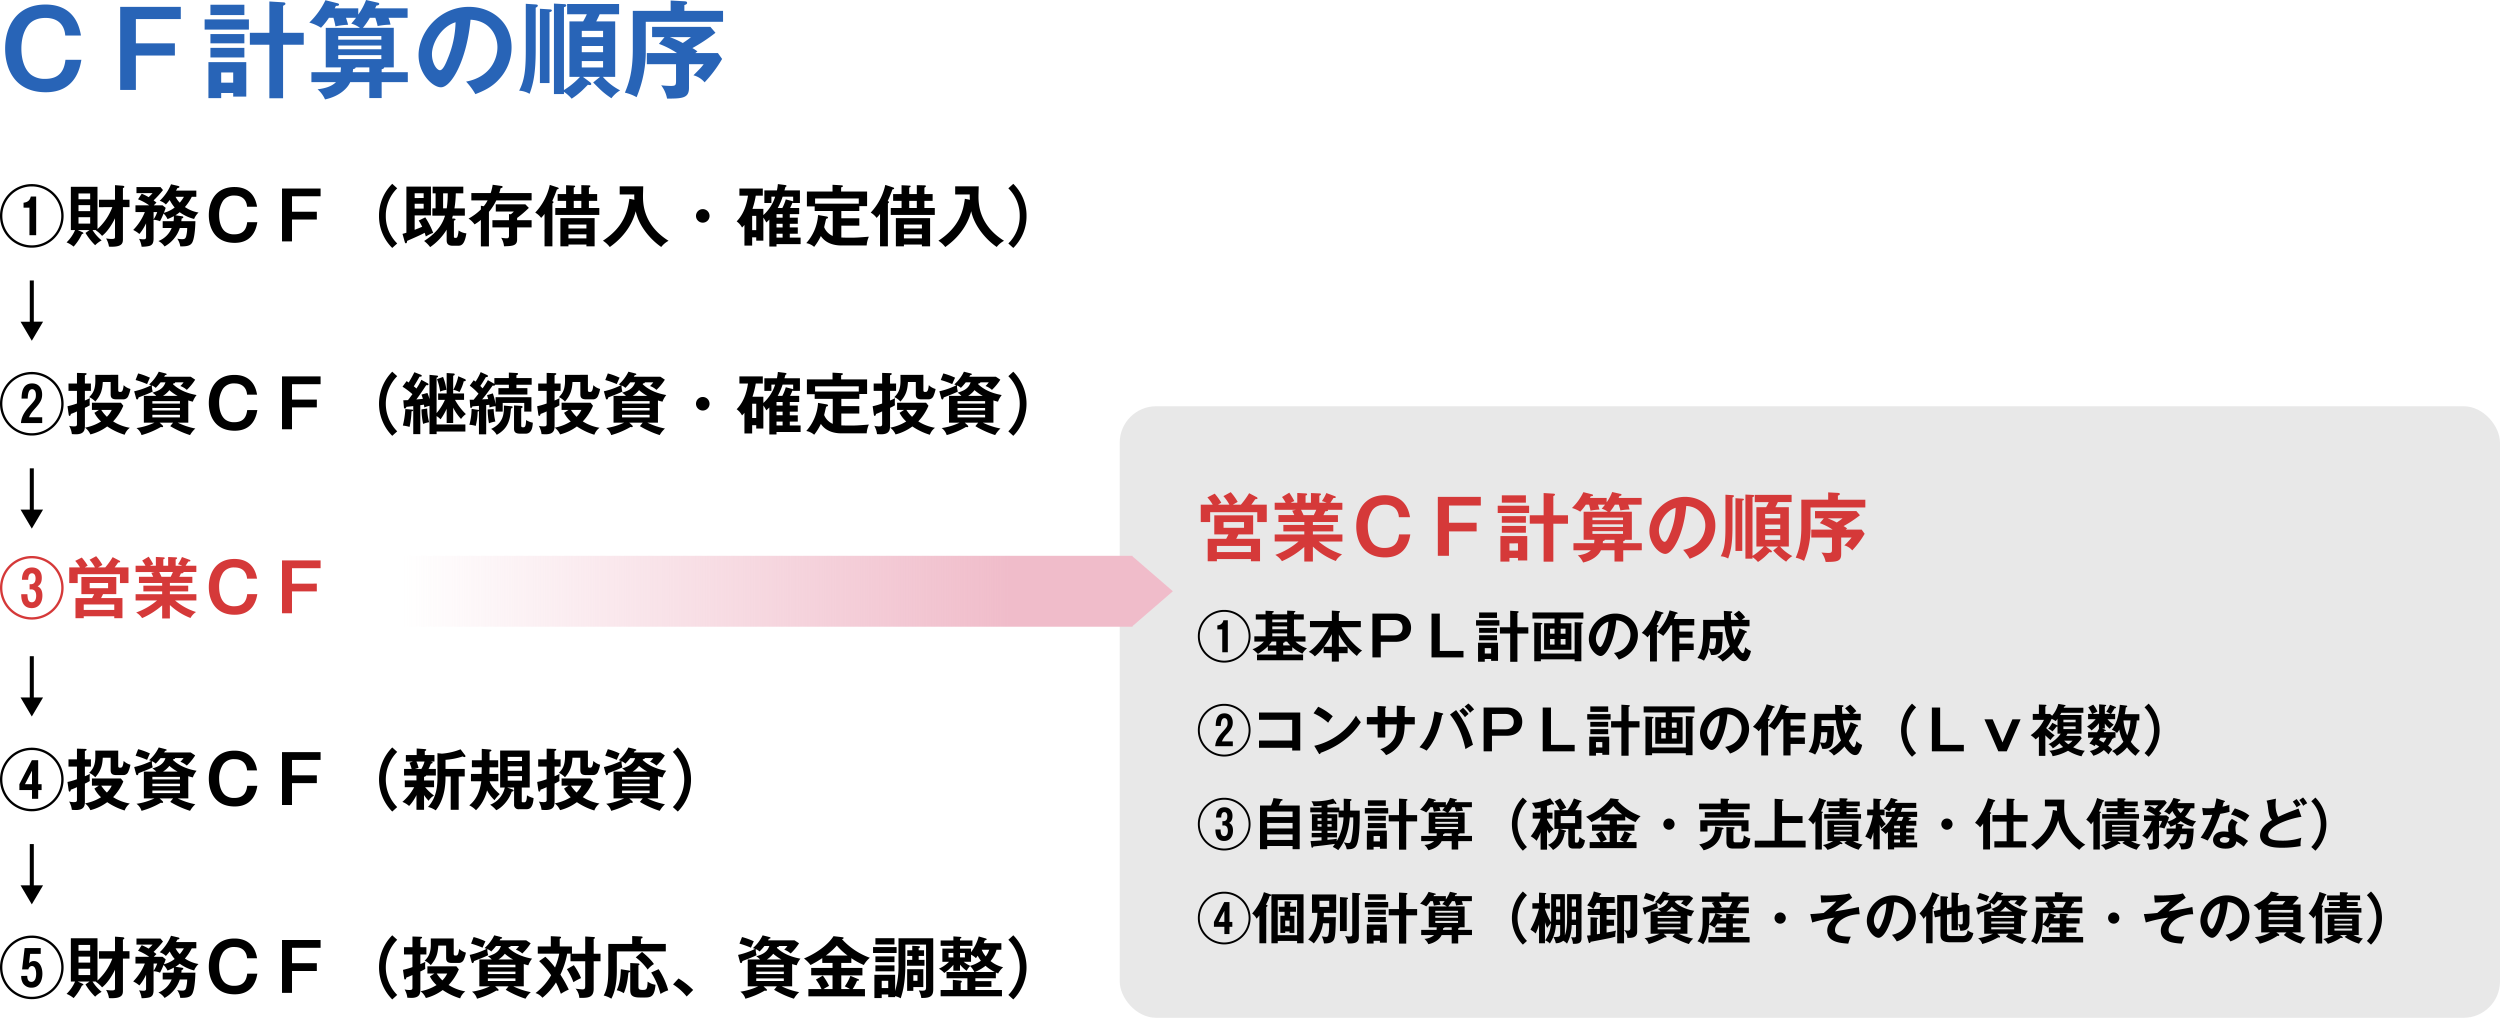
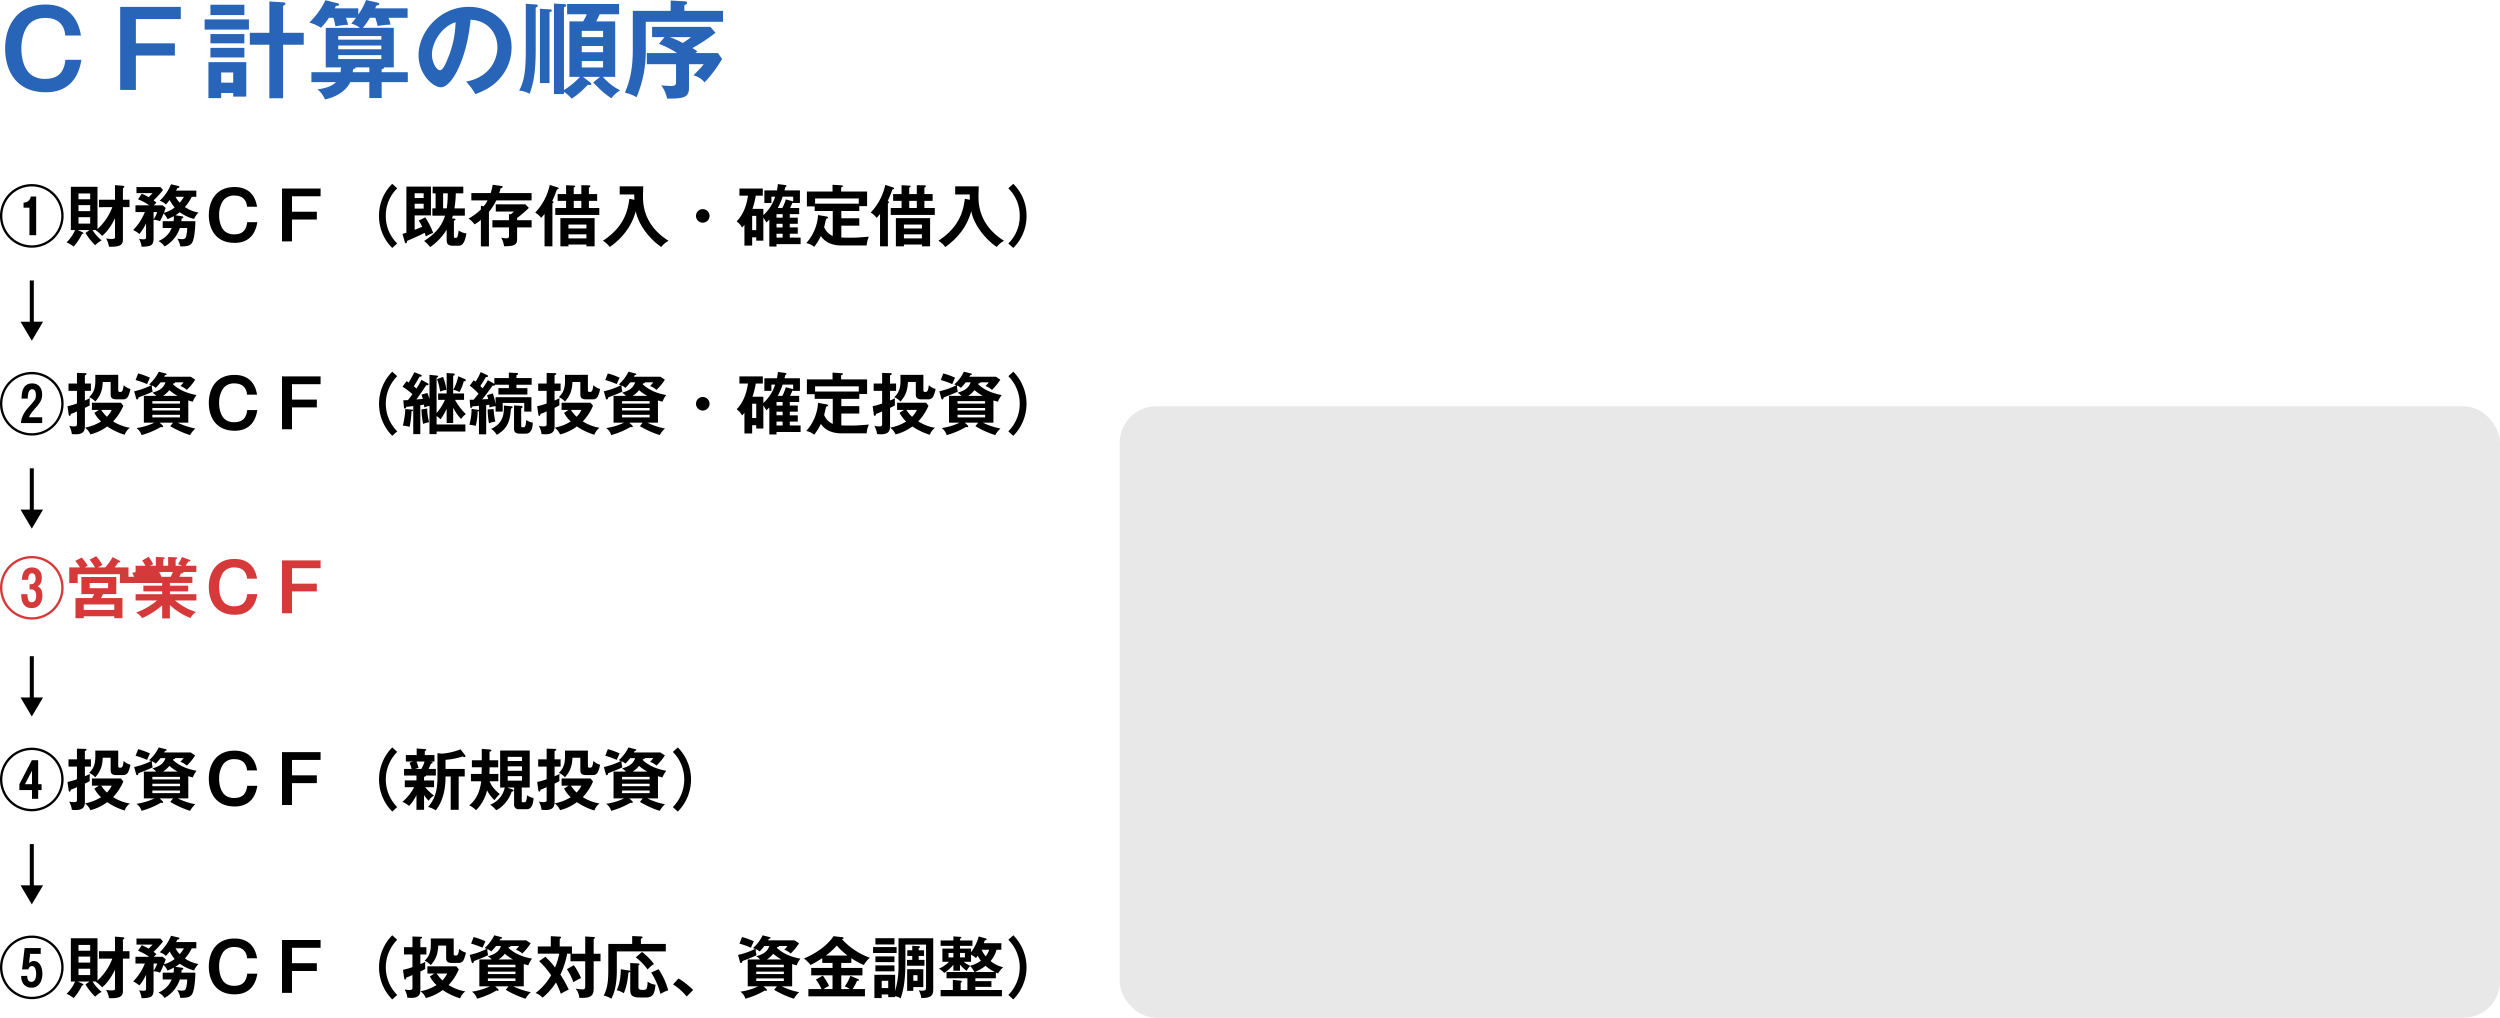
<svg xmlns="http://www.w3.org/2000/svg" width="1304.09" height="530.915" viewBox="0 0 1304.09 530.915">
  <defs>
    <linearGradient id="linear-gradient" x1="0.082" x2="0.806" gradientUnits="objectBoundingBox">
      <stop offset="0" stop-color="#f0bcca" stop-opacity="0" />
      <stop offset="1" stop-color="#f0bcca" />
    </linearGradient>
  </defs>
  <g id="グループ_8094" data-name="グループ 8094" transform="translate(14894.09 4198.915)">
    <path id="パス_14627" data-name="パス 14627" d="M17.5-29.89A16.558,16.558,0,0,0,.91-13.3,16.58,16.58,0,0,0,17.5,3.29,16.58,16.58,0,0,0,34.09-13.3,16.558,16.558,0,0,0,17.5-29.89Zm0,1.225A15.363,15.363,0,0,1,32.865-13.3,15.363,15.363,0,0,1,17.5,2.065,15.385,15.385,0,0,1,2.135-13.3,15.363,15.363,0,0,1,17.5-28.665Zm2.275,5.285h-2.8c-.385,1.5-1.085,2.87-3.78,3.22v2.555h3.08V-3.22h3.5ZM59.5-17.85A29.258,29.258,0,0,1,51.765-6.44V-28.49H37.87V-5.915h2.205A19.76,19.76,0,0,1,35.63.525,14.02,14.02,0,0,1,39.305,2.73,26.5,26.5,0,0,0,43.68-3.885c.49-.035.735-.105.735-.385a.661.661,0,0,0-.35-.455L41.44-5.915h6.2L45.5-4.41A31.675,31.675,0,0,0,50.54,2a13.99,13.99,0,0,1,3.395-2.52,21.54,21.54,0,0,1-4.76-5.39h1.89l-.175.14a15.262,15.262,0,0,1,3.255,2.9c2.38-1.75,5.075-5.6,6.755-9.2V-2.59c0,.945,0,1.33-1.82,1.33a19.349,19.349,0,0,1-2.835-.28A11.619,11.619,0,0,1,57.75,2.73c.42.035.77.07,1.295.07,5.285,0,5.985-1.645,5.985-3.85v-16.8h3.43v-3.885H65.03V-27.79c.315-.14.735-.315.735-.665s-.455-.525-.77-.56L60.9-29.33v7.595H52.535v3.885ZM47.95-18.9v3.115H41.86V-18.9Zm-6.09-3.08v-3.01h6.09v3.01Zm6.09,9.38v3.325H41.86V-12.6ZM92.4-13.615a14.787,14.787,0,0,0,2.24-1.61,22.062,22.062,0,0,0,7.525,3.535,9.653,9.653,0,0,1,2.31-3.36,17.889,17.889,0,0,1-7.105-2.87,24.151,24.151,0,0,0,3.57-5.32h2.38V-26.5H92.715c.28-.455.49-.875.77-1.33.21-.035,1.015-.1,1.015-.595,0-.28-.35-.42-.63-.49l-3.745-.875a24.515,24.515,0,0,1-5.915,8.61,8.174,8.174,0,0,1,3.22,1.925,23.939,23.939,0,0,0,2-2.345,19.762,19.762,0,0,0,2.59,3.92A15.272,15.272,0,0,1,86.38-14.91a20.466,20.466,0,0,0,.945-2.59l-1.61-1.3H81.13c.175-.21,1.19-1.225,1.4-1.435-.385-.315-.98-.77-1.5-1.155a47.287,47.287,0,0,0,4.9-5.39l-1.3-1.54H72.1v3.15h8.4a28.514,28.514,0,0,1-2.065,2.1,22.668,22.668,0,0,0-3.6-1.785l-1.925,2.9A27.775,27.775,0,0,1,78.75-18.8H71.575v3.5h4.9a28,28,0,0,1-6.09,9.345,14.471,14.471,0,0,1,3.22,2.1,25.188,25.188,0,0,0,3.5-5.565v7.14c0,.56,0,1.19-1.3,1.19a11.912,11.912,0,0,1-2.345-.245,13.727,13.727,0,0,1,1.33,4.13c.91.035,3.745-.14,4.725-.7.91-.49,1.5-1.4,1.5-3.57v-9.8a9.933,9.933,0,0,1,3.36.77,34.8,34.8,0,0,0,1.855-4.06,10.188,10.188,0,0,1,2.065,2.94,25.707,25.707,0,0,0,3.29-1.54,11.091,11.091,0,0,1-.14,2.625h-5.67v3.57h4.69a12.214,12.214,0,0,1-6.93,6.79,8.681,8.681,0,0,1,3.22,2.835A17.04,17.04,0,0,0,94.71-6.965h3.85a17.945,17.945,0,0,1-.525,4.235c-.35,1.33-.91,1.575-2.205,1.575a13.453,13.453,0,0,1-2.45-.28,10.213,10.213,0,0,1,1.575,4.06c2.835,0,5.285-.105,6.3-2.17,1.365-2.73,1.575-9.695,1.575-10.99H95.48c.07-.49.105-.7.175-1.365.63-.245.875-.35.875-.7,0-.28-.245-.42-.63-.49Zm4.445-9.625a19.063,19.063,0,0,1-2.17,3.045,11.47,11.47,0,0,1-2.17-3.045ZM81.025-15.3h1.89a15.343,15.343,0,0,1-1.89,3.815Zm53.97-2.765c-1.33-8.155-6.72-10.29-11.76-10.29-9.45,0-13.4,7.07-13.4,14.665C109.83-7.28,112.84.77,123.34.77c9.87,0,11.375-8.225,11.795-10.78H129.85c-.42,3.85-2.17,6.335-6.72,6.335a7.473,7.473,0,0,1-4.725-1.4c-2.31-1.855-3.185-5.39-3.185-8.61a13.194,13.194,0,0,1,2.03-7.49,6.893,6.893,0,0,1,5.985-2.73c4.935,0,6.37,3.22,6.545,5.845Zm13.02-9.52V0h5.215V-11.41h12.95v-4.06H153.23v-8.05h14.91v-4.06Zm57.505-2.45a23.223,23.223,0,0,0-6.9,16.73,23.223,23.223,0,0,0,6.9,16.73l2.59-2.345A19.821,19.821,0,0,1,202.16-13.3a19.821,19.821,0,0,1,5.95-14.385Zm13.79,19.18a20.855,20.855,0,0,1,1.82,3.22c-.875.385-2.135.91-3.92,1.61v-7.525h8.5V-28.56H212.9V-4.515c-.98.315-1.365.42-2.03.595L212.1.455c.07.28.315.56.525.56.35,0,.63-.385.63-1.26,5.11-2.24,7.315-3.22,9.17-4.235.14.385.245.7.6,1.89.28-.14.42-.245,1.89-1.015a19.25,19.25,0,0,1,1.96-.84,41.127,41.127,0,0,0-4.13-8.085Zm-2.1-11.76V-25.1h4.69v2.485Zm4.69,2.975v2.52h-4.69v-2.52Zm20.685-5.425v-3.465H226.59v3.465h1.54v7.84h-1.68V-13.4h6.615c-.91,2.695-2.625,7.875-10.92,13.195a16.8,16.8,0,0,1,3.15,3.185,29.879,29.879,0,0,0,8.61-9.1v5.32c0,1.085,0,3.08,3.185,3.08h2.765c1.89,0,3.43-.8,4.34-6.475a8.216,8.216,0,0,1-4.06-1.505,13.435,13.435,0,0,1-.56,3.115c-.21.56-.385.77-1.155.77-.665,0-.735-.28-.735-.91v-8.12c.525-.14.84-.245.84-.595,0-.385-.56-.42-.84-.455l-.98-.07c.245-.77.315-1.05.42-1.435h6.265V-17.22h-5.425a53.435,53.435,0,0,0,.7-7.84Zm-8.12,0a50.955,50.955,0,0,1-.525,7.84h-1.89v-7.84Zm36.19,14v-1.155a58.322,58.322,0,0,0,6.125-5.25l-1.82-1.855H259.525v3.745h9.415a8.6,8.6,0,0,1-1.575,1.435l-.945-.1v3.185h-8.645v3.78h8.645v4.41c0,1.26-.7,1.26-1.3,1.26a16.877,16.877,0,0,1-2.765-.28,10.809,10.809,0,0,1,1.47,4.445c4.62-.07,6.825-.42,6.825-3.5V-7.28h7.56v-3.78ZM261.31-25.2c.42-1.33.56-1.82.735-2.485.875-.315,1.05-.385,1.05-.735,0-.385-.42-.455-.665-.49l-4.515-.63a27.11,27.11,0,0,1-1.05,4.34h-10.08v3.815h8.47a16.164,16.164,0,0,1-2,3.045l-1.5-.245v1.925a27.982,27.982,0,0,1-6.44,4.76,12.514,12.514,0,0,1,3.15,3.045,28.307,28.307,0,0,0,3.29-2.345V2.625h4.2V-15.4a29.11,29.11,0,0,0,3.85-5.985h18.41V-25.2Zm45.5,26.845V2.59h4.27V-12.145H293.23V2.59h4.2V1.645Zm-9.38-3.22v-2.1h9.38v2.1Zm0-5.18v-2.03h9.38v2.03Zm2.765-17.92v-3.4c.525-.245.735-.35.735-.665s-.42-.35-.7-.35L296.2-29.3v4.62H291.8v3.535h4.41V-17.4H290.57v3.605h22.96V-17.4h-5.425V-21.14h4.3v-3.535h-4.3V-28c.42-.28.8-.525.8-.805,0-.385-.525-.42-.8-.42l-3.955-.105v4.655Zm3.955,3.535V-17.4H300.2V-21.14Zm-15.085,1.3c.21-.1.56-.315.56-.63,0-.35-.315-.42-.665-.56.805-1.75,1.155-2.555,2.485-6.09.665-.14.875-.175.875-.525,0-.315-.35-.42-.63-.525l-3.99-1.3a30.292,30.292,0,0,1-7.6,14.455,10.083,10.083,0,0,1,3.08,2.765,17.281,17.281,0,0,0,1.785-2.1V2.59h4.1Zm40.145-2.38c-.8,6.055-2.59,14.56-13.79,21.875a13.114,13.114,0,0,1,3.57,3.29c9.485-6.72,12.39-14.385,13.545-18.69,1.505,7.385,7.42,14.63,13.3,18.655a12.157,12.157,0,0,1,3.815-3.22c-13.335-8.3-13.335-19.81-13.335-23.345,0-.735.105-4.27.14-5.075H324.17v4.27h7.6a26.158,26.158,0,0,0,.07,2.765Zm38.29,5.39a3.548,3.548,0,0,0-3.535,3.535A3.525,3.525,0,0,0,367.5-9.765a3.525,3.525,0,0,0,3.535-3.535A3.548,3.548,0,0,0,367.5-16.835Zm45.395,4.445v-1.82h4.9v-3.22h-4.76c.35-.7.7-1.4,1.19-2.625a2.917,2.917,0,0,0,.42-.14v.175h3.535V-26.6H410.1c.385-1.26.42-1.4.525-1.785.21-.1.56-.245.56-.525,0-.315-.42-.455-.77-.49l-3.745-.49a24.152,24.152,0,0,1-.49,3.29H399.63v6.58H403.3v-3.29h1.96a21.357,21.357,0,0,1-6.16,9.59v-3.255h-5.67a42.755,42.755,0,0,0,1.715-6.86h3.675V-27.58H386.61v3.745h4.48c-.525,3.36-1.645,9.03-5.915,13.4a9.045,9.045,0,0,1,2.8,3.22,10.808,10.808,0,0,0,1.26-1.365V2.2h4.025V-2.1h2.135V-.385h3.71V-12.39a22.245,22.245,0,0,1,1.54,2.52,21.485,21.485,0,0,0,1.575-1.505V2.695h3.745V1.435H418.53v-3.4h-5.635V-3.99h4.165V-7.28h-4.165V-9.17h4.165v-3.22Zm-6.93,0v-1.82h3.185v1.82Zm3.185,3.22v1.89h-3.185V-9.17ZM410.8-21.91a23.075,23.075,0,0,1-1.785,4.48H406.6a30.389,30.389,0,0,0,2.555-5.88h5.495v2.45a2.939,2.939,0,0,0-.42-.14ZM409.15-1.96h-3.185V-3.99h3.185ZM395.395-13.3v7.42H393.26V-13.3Zm57.61,15.435A12.383,12.383,0,0,1,454.16-2.45c-5.775.455-6.79.525-9.73.525-.42,0-2.8,0-4.655-.105V-8.19h9.38v-3.885h-9.38v-3.78h9.38v-2.52h4.06V-26H439.67V-28.14c.77-.35.945-.42.945-.665,0-.385-.525-.42-.945-.455l-4.48-.28V-26H421.82v7.735h4.06v2.415H435.3v13.02a8.413,8.413,0,0,1-4.48-4.585c.14-.6.84-3.675,1.05-4.34.7-.245.945-.315.945-.665,0-.315-.245-.49-.7-.56l-4.48-.77A24.053,24.053,0,0,1,421.47.91a8.444,8.444,0,0,1,4.13,1.96,28.825,28.825,0,0,0,3.5-5.67c3.115,4.725,8.82,4.935,10.78,4.935ZM426.09-19.67V-22.4h22.785v2.73ZM481.81,1.645V2.59h4.27V-12.145H468.23V2.59h4.2V1.645Zm-9.38-3.22v-2.1h9.38v2.1Zm0-5.18v-2.03h9.38v2.03Zm2.765-17.92v-3.4c.525-.245.735-.35.735-.665s-.42-.35-.7-.35L471.2-29.3v4.62H466.8v3.535h4.41V-17.4H465.57v3.605h22.96V-17.4h-5.425V-21.14h4.3v-3.535h-4.3V-28c.42-.28.8-.525.8-.805,0-.385-.525-.42-.8-.42l-3.955-.105v4.655Zm3.955,3.535V-17.4H475.2V-21.14Zm-15.085,1.3c.21-.1.56-.315.56-.63,0-.35-.315-.42-.665-.56.805-1.75,1.155-2.555,2.485-6.09.665-.14.875-.175.875-.525,0-.315-.35-.42-.63-.525l-3.99-1.3a30.292,30.292,0,0,1-7.6,14.455,10.083,10.083,0,0,1,3.08,2.765,17.281,17.281,0,0,0,1.785-2.1V2.59h4.1Zm40.145-2.38c-.8,6.055-2.59,14.56-13.79,21.875a13.114,13.114,0,0,1,3.57,3.29c9.485-6.72,12.39-14.385,13.545-18.69,1.505,7.385,7.42,14.63,13.3,18.655a12.156,12.156,0,0,1,3.815-3.22c-13.335-8.3-13.335-19.81-13.335-23.345,0-.735.105-4.27.14-5.075H499.17v4.27h7.6a26.158,26.158,0,0,0,.07,2.765ZM529.48,3.43a23.223,23.223,0,0,0,6.9-16.73,23.223,23.223,0,0,0-6.9-16.73l-2.59,2.345A19.821,19.821,0,0,1,532.84-13.3a19.821,19.821,0,0,1-5.95,14.385ZM17.5,51.835l5.88-9.94H18.55V20.37h-2.1V41.9H11.62Zm0,16.275A16.59,16.59,0,1,0,34.09,84.7,16.558,16.558,0,0,0,17.5,68.11Zm0,1.225A15.365,15.365,0,1,1,2.135,84.7,15.363,15.363,0,0,1,17.5,69.335Zm-1.435,22.4c.7-1.68,1.3-2.52,3.465-4.935,2.31-2.59,3.36-4.27,3.36-6.9,0-3.64-2.03-5.81-5.215-5.81-5.285,0-5.46,5.39-5.53,7.91h3.22c.07-1.82.28-4.9,2.345-4.9.665,0,1.925.49,1.925,3.01,0,2.17-.385,2.59-3.85,6.44C12.32,90.44,12.005,93.1,11.83,94.78H22.925V91.735Zm34.09-2.31A15.411,15.411,0,0,0,53.62,93.94a23.985,23.985,0,0,1-8.365,3.22,8.708,8.708,0,0,1,2.8,3.535A24.878,24.878,0,0,0,56.84,96.53a33.369,33.369,0,0,0,9.1,4.34,8.042,8.042,0,0,1,2.695-3.64A23.267,23.267,0,0,1,59.92,93.9a27.381,27.381,0,0,0,5.32-8.155l-1.26-1.575H48.86V87.92H52.5Zm9.03-1.505a12.036,12.036,0,0,1-2.52,3.57,19.516,19.516,0,0,1-2.94-3.57Zm-14-13.755V69.86c.56-.245.91-.455.91-.735s-.28-.385-.735-.385l-4.305-.14v5.565h-4.41V77.98h4.41v6.58A40.134,40.134,0,0,1,36.12,86l.6,4.27c.07.42.21.77.455.77.49,0,.63-.63.7-1.015.945-.35,1.505-.56,3.185-1.33v6.72c0,1.015-.665,1.085-1.575,1.085a8.671,8.671,0,0,1-2.52-.315,11.471,11.471,0,0,1,1.435,4.34c.42.035,1.785.105,1.995.105,4.655,0,4.8-2.485,4.8-4.585V86.835A21.99,21.99,0,0,0,47.74,85.5c-.035-.455-.07-1.155-.07-1.82a13.481,13.481,0,0,1,.105-1.89,20.275,20.275,0,0,1-2.59,1.19V77.98h3.15V74.165Zm5.425-4.55c.035.56.035,2.625.035,3.115,0,4.34-1.155,6.51-3.22,8.505a9.562,9.562,0,0,1,3.185,2.31c3.01-3.43,3.675-6.16,3.92-10.185h4.1v6.055c0,1.365,0,2.975,2.9,2.975h3.5a2.761,2.761,0,0,0,2.8-1.715A16.1,16.1,0,0,0,68.95,77a8.036,8.036,0,0,1-3.535-2c-.385,3.5-1.015,3.535-1.925,3.535-.665,0-.91-.21-.91-1.015v-7.91ZM99.12,82.95a18.587,18.587,0,0,0,2.38.665,12.109,12.109,0,0,1,1.96-3.465c-7-1.225-10.5-3.955-12.285-5.6.035-.175.1-.315.14-.455.805-.07.945-.21.945-.56h4.41a13.241,13.241,0,0,1-1.68,1.925,10.167,10.167,0,0,1,3.36,2,28.036,28.036,0,0,0,4.375-5.32L100.38,70.6H86.555c.105-.21.315-.6.455-.805.455-.07.84-.21.84-.455,0-.21-.175-.35-.56-.455l-3.57-.91a20.43,20.43,0,0,1-5.04,6.65c.28.1.91.35,1.12.42a38.886,38.886,0,0,1-8.89,3.15l1.015,3.745c.07.245.28.525.525.525.49,0,.665-.77.735-1.05.245-.105.6-.245,3.71-1.47,1.785-.7,2.835-1.19,3.675-1.61a10.951,10.951,0,0,1-.455-3.185,6.97,6.97,0,0,1,2.03,1.26,30.9,30.9,0,0,0,2.52-2.87H87.22c-1.05,3.15-3.43,4.375-6.825,5.39a8.047,8.047,0,0,1,2,1.645H75.95v14h5.5a32.541,32.541,0,0,1-9.345,2.8,6.927,6.927,0,0,1,2.625,3.675,42.465,42.465,0,0,0,10.08-4.235,6.182,6.182,0,0,0,.735.105A.455.455,0,0,0,86,96.53a.922.922,0,0,0-.315-.56l-1.5-1.4h7l-1.47,1.82a49.225,49.225,0,0,0,10.325,4.655,14.185,14.185,0,0,1,2.765-3.43,36.006,36.006,0,0,1-9.17-3.045h5.5Zm-18.725.385H94.78V84.63H80.395ZM94.78,88.2H80.395V86.9H94.78Zm0,3.605H80.395v-1.33H94.78ZM85.96,80.57A13.088,13.088,0,0,0,89.25,77.6a23.754,23.754,0,0,0,4.27,2.975ZM71.645,72.31a47.28,47.28,0,0,1,5.985,2.135c1.155-2.66,1.3-2.94,1.505-3.325a36.481,36.481,0,0,0-6.16-2.24Zm63.35,7.63c-1.33-8.155-6.72-10.29-11.76-10.29-9.45,0-13.4,7.07-13.4,14.665,0,6.4,3.01,14.455,13.51,14.455,9.87,0,11.375-8.225,11.795-10.78H129.85c-.42,3.85-2.17,6.335-6.72,6.335a7.473,7.473,0,0,1-4.725-1.4c-2.31-1.855-3.185-5.39-3.185-8.61a13.194,13.194,0,0,1,2.03-7.49,6.893,6.893,0,0,1,5.985-2.73c4.935,0,6.37,3.22,6.545,5.845Zm13.02-9.52V98h5.215V86.59h12.95V82.53H153.23V74.48h14.91V70.42Zm57.505-2.45a23.744,23.744,0,0,0,0,33.46l2.59-2.345a20.364,20.364,0,0,1,0-28.77Zm15.19,4.235a29.51,29.51,0,0,1-2.59,4.55,16.92,16.92,0,0,0-1.365-1.155c.84-1.225,2.485-4.1,3.01-5.04.6,0,1.155,0,1.155-.42,0-.175-.14-.42-.56-.6l-3.29-1.295c-1.33,2.625-1.505,2.9-2.975,5.39a11.494,11.494,0,0,0-1.085-.735l-2.135,2.9a39.967,39.967,0,0,1,5.18,3.885c-1.435,2-1.925,2.625-2.345,3.115-1.505.07-1.68.07-2.415.07l.315,3.745c0,.175.175.6.525.6.49,0,.7-.7.805-.91.77-.07,1.295-.14,3.535-.385v14.63h3.675V85.435c.245-.035,1.61-.21,1.89-.28a9.073,9.073,0,0,1,.21,1.47,13.844,13.844,0,0,1,2.7-.84v14.77h3.71V99.19H243.67V95.515H228.655V91.14a9.683,9.683,0,0,1,2.065,1.68,30.185,30.185,0,0,0,3.185-5.53v7.455h3.4V86.73a24.931,24.931,0,0,0,4.1,5.915,10.86,10.86,0,0,1,2.52-2.555,31.257,31.257,0,0,1-5.67-7.42h4.725V79.345H237.3V70.07c.315-.07.8-.245.8-.7,0-.35-.385-.455-.56-.455l-3.64-.245V79.345H229.46V82.67h3.535a28.7,28.7,0,0,1-4.34,6.9V71.085c.28-.105.77-.28.77-.665,0-.315-.35-.385-.63-.42l-3.85-.385V82.32a18.242,18.242,0,0,0-1.085-3.255l-3.08.84c.1.315.63,1.89.735,2.24-.49.035-2.87.28-3.43.315,1.47-1.925,3.185-4.48,5.18-7.49a1.847,1.847,0,0,0,.49.07c.245,0,.665-.035.665-.455a.7.7,0,0,0-.42-.56Zm.07,15.435a39.349,39.349,0,0,0,.84,7.56,16.419,16.419,0,0,1,3.15-.875,26.613,26.613,0,0,1-1.015-7.14Zm8.085-15.785a31.14,31.14,0,0,1,1.645,6.51,10.781,10.781,0,0,1,3.255-.91,25.875,25.875,0,0,0-1.75-6.755Zm-16.52,15.61a43.518,43.518,0,0,1-1.295,8.61,19.251,19.251,0,0,1,3.5.7,44.012,44.012,0,0,0,1.015-8.12c.175-.035.84-.07.84-.525,0-.315-.455-.385-.63-.385ZM239.96,70.35a26.282,26.282,0,0,1-2.59,7.105,8.974,8.974,0,0,1,3.22,1.155,23.947,23.947,0,0,0,2.24-5.67c.42.035,1.05.035,1.05-.525a.81.81,0,0,0-.56-.63ZM255.4,72.38a36.476,36.476,0,0,1-2.765,4.27c-.245-.245-.525-.56-1.19-1.26.63-.875,1.33-1.925,2.9-4.585.665-.035,1.085-.07,1.085-.525a.589.589,0,0,0-.28-.49l-3.5-1.61a30.3,30.3,0,0,1-2.66,4.97c-.385-.28-.56-.42-.98-.7l-2.065,2.8a32.07,32.07,0,0,1,4.585,4.2c-.35.42-1.505,1.89-2.555,3.15H245.91l.28,3.745c0,.21.1.525.42.525.42,0,.63-.49.735-.805.175-.035,2.94-.245,3.4-.28V88.06a.669.669,0,0,0-.42-.175l-3.43-.525a29.828,29.828,0,0,1-1.155,8.295,14.5,14.5,0,0,1,3.325.6,34.583,34.583,0,0,0,1.015-7.49,1.165,1.165,0,0,0,.665-.315V100.66h3.78V85.4l1.61-.175a14.246,14.246,0,0,1,.14,1.435,10.484,10.484,0,0,1,3.15-.7v2.835h3.71V84.28h11.235v4.515h3.745V81.27H259.42v3.71a32.749,32.749,0,0,0-1.435-5.7l-3.01.945c.245.84.385,1.33.6,2.03l-3.15.14c.91-1.05,1.925-2.275,5.46-7.175.735.07,1.19.105,1.26-.455h7.21v1.785h-5.46V79.87h15.12V76.545H270.3V74.76h7.945V71.295H270.3v-1.47c.315-.1.84-.315.84-.735,0-.28-.28-.42-.56-.42l-4.235-.245v2.87h-7.56V74.34c-.105-.07-.14-.1-.245-.175Zm-.105,15.295a45.322,45.322,0,0,0,.665,7.21,15.341,15.341,0,0,1,3.36-.91,32.434,32.434,0,0,1-.91-6.51Zm13.755-2.1v12.04c0,1.61.525,2.695,3.255,2.695h2.765c3.36,0,3.675-3.71,3.78-5.74a9.945,9.945,0,0,1-3.5-1.365c-.14,3.465-.6,3.78-1.575,3.78-.91,0-.98-.28-.98-.945V87.01c.35-.105.7-.245.7-.63,0-.245-.21-.525-.7-.56Zm-5.285.07c.07,4.025-.07,9.1-6.65,12.18a8.719,8.719,0,0,1,2.905,3.08c6.51-3.57,6.965-8.68,7.455-13.72.49-.21.84-.35.84-.735,0-.175-.14-.385-.49-.42Zm31.395,3.78a15.411,15.411,0,0,0,3.465,4.515,23.985,23.985,0,0,1-8.365,3.22,8.708,8.708,0,0,1,2.8,3.535,24.878,24.878,0,0,0,8.785-4.165,33.369,33.369,0,0,0,9.1,4.34,8.042,8.042,0,0,1,2.7-3.64A23.267,23.267,0,0,1,304.92,93.9a27.381,27.381,0,0,0,5.32-8.155l-1.26-1.575H293.86V87.92h3.64Zm9.03-1.505a12.036,12.036,0,0,1-2.52,3.57,19.515,19.515,0,0,1-2.94-3.57Zm-14-13.755V69.86c.56-.245.91-.455.91-.735s-.28-.385-.735-.385l-4.3-.14v5.565h-4.41V77.98h4.41v6.58A40.134,40.134,0,0,1,281.12,86l.6,4.27c.07.42.21.77.455.77.49,0,.63-.63.7-1.015.945-.35,1.505-.56,3.185-1.33v6.72c0,1.015-.665,1.085-1.575,1.085a8.671,8.671,0,0,1-2.52-.315,11.47,11.47,0,0,1,1.435,4.34c.42.035,1.785.105,2,.105,4.655,0,4.795-2.485,4.795-4.585V86.835a21.99,21.99,0,0,0,2.555-1.33c-.035-.455-.07-1.155-.07-1.82a13.48,13.48,0,0,1,.1-1.89,20.274,20.274,0,0,1-2.59,1.19V77.98h3.15V74.165Zm5.425-4.55c.035.56.035,2.625.035,3.115,0,4.34-1.155,6.51-3.22,8.505a9.561,9.561,0,0,1,3.185,2.31c3.01-3.43,3.675-6.16,3.92-10.185h4.1v6.055c0,1.365,0,2.975,2.9,2.975h3.5a2.761,2.761,0,0,0,2.8-1.715A16.1,16.1,0,0,0,313.95,77a8.036,8.036,0,0,1-3.535-2c-.385,3.5-1.015,3.535-1.925,3.535-.665,0-.91-.21-.91-1.015v-7.91ZM344.12,82.95a18.587,18.587,0,0,0,2.38.665,12.109,12.109,0,0,1,1.96-3.465c-7-1.225-10.5-3.955-12.285-5.6.035-.175.105-.315.14-.455.8-.07.945-.21.945-.56h4.41a13.242,13.242,0,0,1-1.68,1.925,10.167,10.167,0,0,1,3.36,2,28.036,28.036,0,0,0,4.375-5.32L345.38,70.6H331.555c.105-.21.315-.6.455-.805.455-.07.84-.21.84-.455,0-.21-.175-.35-.56-.455l-3.57-.91a20.43,20.43,0,0,1-5.04,6.65c.28.1.91.35,1.12.42a38.885,38.885,0,0,1-8.89,3.15l1.015,3.745c.07.245.28.525.525.525.49,0,.665-.77.735-1.05.245-.105.6-.245,3.71-1.47,1.785-.7,2.835-1.19,3.675-1.61a10.951,10.951,0,0,1-.455-3.185,6.97,6.97,0,0,1,2.03,1.26,30.9,30.9,0,0,0,2.52-2.87h2.555c-1.05,3.15-3.43,4.375-6.825,5.39a8.047,8.047,0,0,1,2,1.645h-6.44v14h5.495a32.541,32.541,0,0,1-9.345,2.8,6.927,6.927,0,0,1,2.625,3.675A42.465,42.465,0,0,0,329.8,96.81a6.183,6.183,0,0,0,.735.105.455.455,0,0,0,.455-.385.922.922,0,0,0-.315-.56l-1.505-1.4h7l-1.47,1.82a49.225,49.225,0,0,0,10.325,4.655,14.185,14.185,0,0,1,2.765-3.43,36.006,36.006,0,0,1-9.17-3.045h5.495Zm-18.725.385H339.78V84.63H325.395ZM339.78,88.2H325.395V86.9H339.78Zm0,3.605H325.395v-1.33H339.78ZM330.96,80.57a13.089,13.089,0,0,0,3.29-2.975,23.755,23.755,0,0,0,4.27,2.975Zm-14.315-8.26a47.28,47.28,0,0,1,5.985,2.135c1.155-2.66,1.295-2.94,1.505-3.325a36.482,36.482,0,0,0-6.16-2.24ZM367.5,81.165a3.535,3.535,0,1,0,3.535,3.535A3.548,3.548,0,0,0,367.5,81.165Zm45.395,4.445V83.79h4.9V80.57h-4.76c.35-.7.7-1.4,1.19-2.625a2.918,2.918,0,0,0,.42-.14v.175h3.535V71.4H410.1c.385-1.26.42-1.4.525-1.785.21-.1.56-.245.56-.525,0-.315-.42-.455-.77-.49l-3.745-.49a24.152,24.152,0,0,1-.49,3.29H399.63v6.58H403.3V74.69h1.96a21.357,21.357,0,0,1-6.16,9.59V81.025h-5.67a42.755,42.755,0,0,0,1.715-6.86h3.675V70.42H386.61v3.745h4.48c-.525,3.36-1.645,9.03-5.915,13.4a9.045,9.045,0,0,1,2.8,3.22,10.808,10.808,0,0,0,1.26-1.365v10.78h4.025V95.9h2.135v1.715h3.71v-12a22.245,22.245,0,0,1,1.54,2.52,21.484,21.484,0,0,0,1.575-1.5v14.07h3.745v-1.26H418.53V96.04h-5.635V94.01h4.165V90.72h-4.165V88.83h4.165V85.61Zm-6.93,0V83.79h3.185v1.82Zm3.185,3.22v1.89h-3.185V88.83ZM410.8,76.09a23.075,23.075,0,0,1-1.785,4.48H406.6a30.39,30.39,0,0,0,2.555-5.88h5.495v2.45a2.94,2.94,0,0,0-.42-.14ZM409.15,96.04h-3.185V94.01h3.185ZM395.395,84.7v7.42H393.26V84.7Zm57.61,15.435a12.383,12.383,0,0,1,1.155-4.585c-5.775.455-6.79.525-9.73.525-.42,0-2.8,0-4.655-.1V89.81h9.38V85.925h-9.38v-3.78h9.38v-2.52h4.06V72H439.67V69.86c.77-.35.945-.42.945-.665,0-.385-.525-.42-.945-.455l-4.48-.28V72H421.82V79.73h4.06v2.415H435.3v13.02a8.413,8.413,0,0,1-4.48-4.585c.14-.6.84-3.675,1.05-4.34.7-.245.945-.315.945-.665,0-.315-.245-.49-.7-.56l-4.48-.77a24.053,24.053,0,0,1-6.16,14.665,8.444,8.444,0,0,1,4.13,1.96,28.825,28.825,0,0,0,3.5-5.67c3.115,4.725,8.82,4.935,10.78,4.935ZM426.09,78.33V75.6h22.785v2.73Zm44.065,11.1a15.411,15.411,0,0,0,3.465,4.515,23.985,23.985,0,0,1-8.365,3.22,8.708,8.708,0,0,1,2.8,3.535,24.878,24.878,0,0,0,8.785-4.165,33.369,33.369,0,0,0,9.1,4.34,8.042,8.042,0,0,1,2.7-3.64A23.267,23.267,0,0,1,479.92,93.9a27.381,27.381,0,0,0,5.32-8.155l-1.26-1.575H468.86V87.92h3.64Zm9.03-1.505a12.036,12.036,0,0,1-2.52,3.57,19.515,19.515,0,0,1-2.94-3.57Zm-14-13.755V69.86c.56-.245.91-.455.91-.735s-.28-.385-.735-.385l-4.3-.14v5.565h-4.41V77.98h4.41v6.58A40.134,40.134,0,0,1,456.12,86l.6,4.27c.07.42.21.77.455.77.49,0,.63-.63.7-1.015.945-.35,1.505-.56,3.185-1.33v6.72c0,1.015-.665,1.085-1.575,1.085a8.671,8.671,0,0,1-2.52-.315,11.47,11.47,0,0,1,1.435,4.34c.42.035,1.785.105,2,.105,4.655,0,4.795-2.485,4.795-4.585V86.835a21.99,21.99,0,0,0,2.555-1.33c-.035-.455-.07-1.155-.07-1.82a13.48,13.48,0,0,1,.1-1.89,20.274,20.274,0,0,1-2.59,1.19V77.98h3.15V74.165Zm5.425-4.55c.035.56.035,2.625.035,3.115,0,4.34-1.155,6.51-3.22,8.505a9.561,9.561,0,0,1,3.185,2.31c3.01-3.43,3.675-6.16,3.92-10.185h4.1v6.055c0,1.365,0,2.975,2.9,2.975h3.5a2.761,2.761,0,0,0,2.8-1.715A16.1,16.1,0,0,0,488.95,77a8.036,8.036,0,0,1-3.535-2c-.385,3.5-1.015,3.535-1.925,3.535-.665,0-.91-.21-.91-1.015v-7.91ZM519.12,82.95a18.589,18.589,0,0,0,2.38.665,12.108,12.108,0,0,1,1.96-3.465c-7-1.225-10.5-3.955-12.285-5.6.035-.175.105-.315.14-.455.8-.07.945-.21.945-.56h4.41a13.244,13.244,0,0,1-1.68,1.925,10.167,10.167,0,0,1,3.36,2,28.033,28.033,0,0,0,4.375-5.32L520.38,70.6H506.555c.105-.21.315-.6.455-.805.455-.07.84-.21.84-.455,0-.21-.175-.35-.56-.455l-3.57-.91a20.43,20.43,0,0,1-5.04,6.65c.28.1.91.35,1.12.42a38.885,38.885,0,0,1-8.89,3.15l1.015,3.745c.07.245.28.525.525.525.49,0,.665-.77.735-1.05.245-.105.6-.245,3.71-1.47,1.785-.7,2.835-1.19,3.675-1.61a10.951,10.951,0,0,1-.455-3.185,6.97,6.97,0,0,1,2.03,1.26,30.9,30.9,0,0,0,2.52-2.87h2.555c-1.05,3.15-3.43,4.375-6.825,5.39a8.047,8.047,0,0,1,2,1.645h-6.44v14h5.495a32.541,32.541,0,0,1-9.345,2.8,6.927,6.927,0,0,1,2.625,3.675A42.465,42.465,0,0,0,504.8,96.81a6.183,6.183,0,0,0,.735.105.455.455,0,0,0,.455-.385.922.922,0,0,0-.315-.56l-1.505-1.4h7l-1.47,1.82a49.225,49.225,0,0,0,10.325,4.655,14.184,14.184,0,0,1,2.765-3.43,36.006,36.006,0,0,1-9.17-3.045h5.495Zm-18.725.385H514.78V84.63H500.395ZM514.78,88.2H500.395V86.9H514.78Zm0,3.605H500.395v-1.33H514.78ZM505.96,80.57a13.089,13.089,0,0,0,3.29-2.975,23.754,23.754,0,0,0,4.27,2.975Zm-14.315-8.26a47.28,47.28,0,0,1,5.985,2.135c1.155-2.66,1.295-2.94,1.505-3.325a36.482,36.482,0,0,0-6.16-2.24Zm37.835,29.12a23.744,23.744,0,0,0,0-33.46l-2.59,2.345a20.364,20.364,0,0,1,0,28.77ZM17.5,149.835l5.88-9.94H18.55V118.37h-2.1V139.9H11.62Zm0,98,5.88-9.94H18.55V216.37h-2.1V237.9H11.62Zm0,16.275A16.59,16.59,0,1,0,34.09,280.7,16.558,16.558,0,0,0,17.5,264.11Zm0,1.225A15.365,15.365,0,1,1,2.135,280.7,15.363,15.363,0,0,1,17.5,265.335Zm3.325,5.285h-3.29l-6.51,12.53V286.2h6.58v4.585h3.22V286.2H22.61V283.15H20.825Zm-6.9,12.53,3.675-7.035v7.035Zm36.225,2.275a15.411,15.411,0,0,0,3.465,4.515,23.985,23.985,0,0,1-8.365,3.22,8.708,8.708,0,0,1,2.8,3.535,24.878,24.878,0,0,0,8.785-4.165,33.369,33.369,0,0,0,9.1,4.34,8.042,8.042,0,0,1,2.695-3.64A23.268,23.268,0,0,1,59.92,289.9a27.382,27.382,0,0,0,5.32-8.155l-1.26-1.575H48.86v3.745H52.5Zm9.03-1.5a12.036,12.036,0,0,1-2.52,3.57,19.515,19.515,0,0,1-2.94-3.57Zm-14-13.755V265.86c.56-.245.91-.455.91-.735s-.28-.385-.735-.385l-4.305-.14v5.565h-4.41v3.815h4.41v6.58a40.131,40.131,0,0,1-4.935,1.435l.6,4.27c.07.42.21.77.455.77.49,0,.63-.63.7-1.015.945-.35,1.505-.56,3.185-1.33v6.72c0,1.015-.665,1.085-1.575,1.085a8.671,8.671,0,0,1-2.52-.315,11.471,11.471,0,0,1,1.435,4.34c.42.035,1.785.105,1.995.105,4.655,0,4.8-2.485,4.8-4.585v-9.205a21.989,21.989,0,0,0,2.555-1.33c-.035-.455-.07-1.155-.07-1.82a13.481,13.481,0,0,1,.105-1.89,20.276,20.276,0,0,1-2.59,1.19v-5h3.15v-3.815Zm5.425-4.55c.035.56.035,2.625.035,3.115,0,4.34-1.155,6.51-3.22,8.5a9.561,9.561,0,0,1,3.185,2.31c3.01-3.43,3.675-6.16,3.92-10.185h4.1v6.055c0,1.365,0,2.975,2.9,2.975h3.5a2.761,2.761,0,0,0,2.8-1.715A16.1,16.1,0,0,0,68.95,273a8.036,8.036,0,0,1-3.535-1.995c-.385,3.5-1.015,3.535-1.925,3.535-.665,0-.91-.21-.91-1.015v-7.91ZM99.12,278.95a18.589,18.589,0,0,0,2.38.665,12.11,12.11,0,0,1,1.96-3.465c-7-1.225-10.5-3.955-12.285-5.6.035-.175.1-.315.14-.455.805-.07.945-.21.945-.56h4.41a13.242,13.242,0,0,1-1.68,1.925,10.167,10.167,0,0,1,3.36,1.995,28.035,28.035,0,0,0,4.375-5.32l-2.345-1.54H86.555c.105-.21.315-.6.455-.8.455-.07.84-.21.84-.455,0-.21-.175-.35-.56-.455l-3.57-.91a20.43,20.43,0,0,1-5.04,6.65c.28.105.91.35,1.12.42a38.888,38.888,0,0,1-8.89,3.15l1.015,3.745c.07.245.28.525.525.525.49,0,.665-.77.735-1.05.245-.105.6-.245,3.71-1.47,1.785-.7,2.835-1.19,3.675-1.61a10.951,10.951,0,0,1-.455-3.185,6.97,6.97,0,0,1,2.03,1.26,30.9,30.9,0,0,0,2.52-2.87H87.22c-1.05,3.15-3.43,4.375-6.825,5.39a8.048,8.048,0,0,1,2,1.645H75.95v14h5.5a32.541,32.541,0,0,1-9.345,2.8,6.927,6.927,0,0,1,2.625,3.675,42.467,42.467,0,0,0,10.08-4.235,6.182,6.182,0,0,0,.735.105A.455.455,0,0,0,86,292.53a.922.922,0,0,0-.315-.56l-1.5-1.4h7l-1.47,1.82a49.227,49.227,0,0,0,10.325,4.655,14.184,14.184,0,0,1,2.765-3.43,36.006,36.006,0,0,1-9.17-3.045h5.5Zm-18.725.385H94.78v1.3H80.395ZM94.78,284.2H80.395v-1.3H94.78Zm0,3.6H80.395v-1.33H94.78ZM85.96,276.57a13.089,13.089,0,0,0,3.29-2.975,23.754,23.754,0,0,0,4.27,2.975Zm-14.315-8.26a47.278,47.278,0,0,1,5.985,2.135c1.155-2.66,1.3-2.94,1.505-3.325a36.481,36.481,0,0,0-6.16-2.24Zm63.35,7.63c-1.33-8.155-6.72-10.29-11.76-10.29-9.45,0-13.4,7.07-13.4,14.665,0,6.4,3.01,14.455,13.51,14.455,9.87,0,11.375-8.225,11.795-10.78H129.85c-.42,3.85-2.17,6.335-6.72,6.335a7.473,7.473,0,0,1-4.725-1.4c-2.31-1.855-3.185-5.39-3.185-8.61a13.194,13.194,0,0,1,2.03-7.49,6.893,6.893,0,0,1,5.985-2.73c4.935,0,6.37,3.22,6.545,5.845Zm13.02-9.52V294h5.215V282.59h12.95v-4.06H153.23v-8.05h14.91v-4.06Zm57.505-2.45a23.744,23.744,0,0,0,0,33.46l2.59-2.345a20.364,20.364,0,0,1,0-28.77Zm16.59,15.365c.315-.1,1.015-.28,1.085-.7h5.075V275.2h-3.815a21.542,21.542,0,0,0,1.225-2.73c.63-.175.875-.245.875-.6,0-.315-.315-.385-1.155-.56h2.135v-3.36h-5.04v-2.03c.455-.245.77-.455.77-.665,0-.245-.14-.385-.77-.42l-4.235-.315v3.43h-5.635v3.36h3.71l-1.82.63a21.043,21.043,0,0,1,1.12,3.255H211.68v3.43h6.475v2.555h-6.09v3.535h4.9a26.212,26.212,0,0,1-6.16,7.665,11.56,11.56,0,0,1,3.5,2.135,23.579,23.579,0,0,0,3.85-5.67v7.665h3.955v-7.7a15.712,15.712,0,0,0,2.415,3.01,7.245,7.245,0,0,1,2.8-2.73,26.582,26.582,0,0,1-4.655-4.375h4.655V281.19H222.11Zm.245-8.015a14.179,14.179,0,0,1-1.68,3.885h-3.4l1.96-.56a16.642,16.642,0,0,0-1.12-3.325Zm6.755,7.8c0,5.075-.455,11.025-4.935,15.89A12.962,12.962,0,0,1,228.2,296.8c5.11-6.37,5.11-15.085,5.11-17.675h2.7V296.52h4.165V279.125h3.15V275.2H233.31v-4.76a36.921,36.921,0,0,0,8.995-1.785,1.781,1.781,0,0,0,.875.35.47.47,0,0,0,.525-.49.779.779,0,0,0-.175-.455l-2.38-3.115a33.3,33.3,0,0,1-9.73,2.275l-2.31-.245Zm39.97,5.775v8.785a2.3,2.3,0,0,0,2.625,2.52h3.535c1.365,0,3.64,0,3.99-5.81a11.853,11.853,0,0,1-3.43-1.435c-.14,3.64-.84,3.64-1.715,3.64-1.015,0-1.015-.07-1.015-.77V284.9h4.165V265.58H261.8V284.9h2.415a12.31,12.31,0,0,1-7.63,8.96,15.059,15.059,0,0,1,3.185,2.87c2.555-1.12,6.51-4.865,8.085-9.73.525-.035.98-.105.98-.56,0-.315-.35-.455-.63-.56l-2.73-.98Zm4.13-8.75h-7.455v-2.31h7.455Zm-7.455-7.245h7.455v2.135h-7.455Zm7.455,12.39h-7.455V278.95h7.455Zm-16.94-10.64V266.21c.42-.1.98-.28.98-.7,0-.385-.63-.42-.875-.455l-4.165-.35v5.95h-5.145v3.675h5.145c0,.56-.07,2.9-.105,3.465h-5.53v3.815h5.39c-.6,4.27-1.96,9.135-6.265,12.565a12.263,12.263,0,0,1,3.5,2.555,21.345,21.345,0,0,0,5.775-10.36,18.829,18.829,0,0,0,3.885,5.11,18.661,18.661,0,0,1,2.73-3.15c-3.71-3.15-4.76-5.32-5.285-6.72h4.55V277.8H256.2c.07-2.45.07-2.73.07-3.465h4.515v-3.675Zm38.885,14.77a15.411,15.411,0,0,0,3.465,4.515,23.985,23.985,0,0,1-8.365,3.22,8.708,8.708,0,0,1,2.8,3.535,24.878,24.878,0,0,0,8.785-4.165,33.369,33.369,0,0,0,9.1,4.34,8.042,8.042,0,0,1,2.7-3.64,23.268,23.268,0,0,1-8.715-3.325,27.382,27.382,0,0,0,5.32-8.155l-1.26-1.575H293.86v3.745h3.64Zm9.03-1.5a12.036,12.036,0,0,1-2.52,3.57,19.514,19.514,0,0,1-2.94-3.57Zm-14-13.755V265.86c.56-.245.91-.455.91-.735s-.28-.385-.735-.385l-4.3-.14v5.565h-4.41v3.815h4.41v6.58a40.131,40.131,0,0,1-4.935,1.435l.6,4.27c.07.42.21.77.455.77.49,0,.63-.63.7-1.015.945-.35,1.505-.56,3.185-1.33v6.72c0,1.015-.665,1.085-1.575,1.085a8.671,8.671,0,0,1-2.52-.315,11.47,11.47,0,0,1,1.435,4.34c.42.035,1.785.105,2,.105,4.655,0,4.795-2.485,4.795-4.585v-9.205a21.989,21.989,0,0,0,2.555-1.33c-.035-.455-.07-1.155-.07-1.82a13.48,13.48,0,0,1,.1-1.89,20.275,20.275,0,0,1-2.59,1.19v-5h3.15v-3.815Zm5.425-4.55c.035.56.035,2.625.035,3.115,0,4.34-1.155,6.51-3.22,8.5a9.561,9.561,0,0,1,3.185,2.31c3.01-3.43,3.675-6.16,3.92-10.185h4.1v6.055c0,1.365,0,2.975,2.9,2.975h3.5a2.761,2.761,0,0,0,2.8-1.715A16.1,16.1,0,0,0,313.95,273a8.036,8.036,0,0,1-3.535-1.995c-.385,3.5-1.015,3.535-1.925,3.535-.665,0-.91-.21-.91-1.015v-7.91Zm48.51,13.335a18.589,18.589,0,0,0,2.38.665,12.11,12.11,0,0,1,1.96-3.465c-7-1.225-10.5-3.955-12.285-5.6.035-.175.105-.315.14-.455.8-.07.945-.21.945-.56h4.41a13.242,13.242,0,0,1-1.68,1.925,10.167,10.167,0,0,1,3.36,1.995,28.035,28.035,0,0,0,4.375-5.32l-2.345-1.54H331.555c.105-.21.315-.6.455-.8.455-.07.84-.21.84-.455,0-.21-.175-.35-.56-.455l-3.57-.91a20.43,20.43,0,0,1-5.04,6.65c.28.105.91.35,1.12.42a38.887,38.887,0,0,1-8.89,3.15l1.015,3.745c.07.245.28.525.525.525.49,0,.665-.77.735-1.05.245-.105.6-.245,3.71-1.47,1.785-.7,2.835-1.19,3.675-1.61a10.951,10.951,0,0,1-.455-3.185,6.97,6.97,0,0,1,2.03,1.26,30.9,30.9,0,0,0,2.52-2.87h2.555c-1.05,3.15-3.43,4.375-6.825,5.39a8.048,8.048,0,0,1,2,1.645h-6.44v14h5.495a32.541,32.541,0,0,1-9.345,2.8,6.927,6.927,0,0,1,2.625,3.675,42.467,42.467,0,0,0,10.08-4.235,6.183,6.183,0,0,0,.735.105.455.455,0,0,0,.455-.385.922.922,0,0,0-.315-.56l-1.505-1.4h7l-1.47,1.82a49.228,49.228,0,0,0,10.325,4.655,14.185,14.185,0,0,1,2.765-3.43,36.006,36.006,0,0,1-9.17-3.045h5.495Zm-18.725.385H339.78v1.3H325.395ZM339.78,284.2H325.395v-1.3H339.78Zm0,3.6H325.395v-1.33H339.78Zm-8.82-11.235a13.089,13.089,0,0,0,3.29-2.975,23.755,23.755,0,0,0,4.27,2.975Zm-14.315-8.26a47.279,47.279,0,0,1,5.985,2.135c1.155-2.66,1.295-2.94,1.505-3.325a36.482,36.482,0,0,0-6.16-2.24Zm37.835,29.12a23.744,23.744,0,0,0,0-33.46l-2.59,2.345a20.364,20.364,0,0,1,0,28.77ZM17.5,345.835l5.88-9.94H18.55V314.37h-2.1v21.525H11.62Zm0,16.275A16.59,16.59,0,1,0,34.09,378.7,16.558,16.558,0,0,0,17.5,362.11Zm0,1.225A15.365,15.365,0,1,1,2.135,378.7,15.363,15.363,0,0,1,17.5,363.335Zm4.655,5.285h-8.4l-1.33,11.13h3.29C16.1,378.21,17.15,378,17.57,378c1.925,0,2.2,2.87,2.2,4.1,0,1.155-.21,4.165-2.485,4.165-2.03,0-2.135-2.135-2.17-3.115H11.97a7.212,7.212,0,0,0,.945,3.885A5.178,5.178,0,0,0,17.36,389.3c4.585,0,5.67-4.515,5.67-7.28,0-3.535-1.61-6.615-4.41-6.615a3.029,3.029,0,0,0-2.555,1.19l.56-4.935h5.53ZM59.5,374.15a29.258,29.258,0,0,1-7.735,11.41V363.51H37.87v22.575h2.205a19.76,19.76,0,0,1-4.445,6.44,14.019,14.019,0,0,1,3.675,2.205,26.5,26.5,0,0,0,4.375-6.615c.49-.035.735-.1.735-.385a.661.661,0,0,0-.35-.455l-2.625-1.19h6.2L45.5,387.59a31.674,31.674,0,0,0,5.04,6.4,13.99,13.99,0,0,1,3.395-2.52,21.54,21.54,0,0,1-4.76-5.39h1.89l-.175.14a15.262,15.262,0,0,1,3.255,2.9c2.38-1.75,5.075-5.6,6.755-9.205v9.485c0,.945,0,1.33-1.82,1.33a19.348,19.348,0,0,1-2.835-.28,11.619,11.619,0,0,1,1.505,4.27c.42.035.77.07,1.295.07,5.285,0,5.985-1.645,5.985-3.85v-16.8h3.43v-3.885H65.03V364.21c.315-.14.735-.315.735-.665s-.455-.525-.77-.56L60.9,362.67v7.6H52.535v3.885ZM47.95,373.1v3.115H41.86V373.1Zm-6.09-3.08v-3.01h6.09v3.01Zm6.09,9.38v3.325H41.86V379.4Zm44.45-1.015a14.787,14.787,0,0,0,2.24-1.61,22.063,22.063,0,0,0,7.525,3.535,9.653,9.653,0,0,1,2.31-3.36,17.889,17.889,0,0,1-7.105-2.87,24.15,24.15,0,0,0,3.57-5.32h2.38v-3.255H92.715c.28-.455.49-.875.77-1.33.21-.035,1.015-.1,1.015-.6,0-.28-.35-.42-.63-.49l-3.745-.875a24.515,24.515,0,0,1-5.915,8.61,8.173,8.173,0,0,1,3.22,1.925,23.936,23.936,0,0,0,2-2.345,19.762,19.762,0,0,0,2.59,3.92,15.272,15.272,0,0,1-5.635,2.765,20.465,20.465,0,0,0,.945-2.59l-1.61-1.3H81.13c.175-.21,1.19-1.225,1.4-1.435-.385-.315-.98-.77-1.5-1.155a47.288,47.288,0,0,0,4.9-5.39l-1.3-1.54H72.1v3.15h8.4a28.51,28.51,0,0,1-2.065,2.1,22.67,22.67,0,0,0-3.6-1.785l-1.925,2.9a27.776,27.776,0,0,1,5.845,3.15H71.575v3.5h4.9a28,28,0,0,1-6.09,9.345,14.47,14.47,0,0,1,3.22,2.1,25.188,25.188,0,0,0,3.5-5.565v7.14c0,.56,0,1.19-1.3,1.19a11.912,11.912,0,0,1-2.345-.245,13.727,13.727,0,0,1,1.33,4.13c.91.035,3.745-.14,4.725-.7.91-.49,1.5-1.4,1.5-3.57v-9.8a9.933,9.933,0,0,1,3.36.77,34.8,34.8,0,0,0,1.855-4.06,10.188,10.188,0,0,1,2.065,2.94,25.705,25.705,0,0,0,3.29-1.54,11.091,11.091,0,0,1-.14,2.625h-5.67v3.57h4.69a12.214,12.214,0,0,1-6.93,6.79,8.681,8.681,0,0,1,3.22,2.835,17.04,17.04,0,0,0,7.945-9.625h3.85a17.945,17.945,0,0,1-.525,4.235c-.35,1.33-.91,1.575-2.205,1.575a13.452,13.452,0,0,1-2.45-.28,10.213,10.213,0,0,1,1.575,4.06c2.835,0,5.285-.105,6.3-2.17,1.365-2.73,1.575-9.695,1.575-10.99H95.48c.07-.49.105-.7.175-1.365.63-.245.875-.35.875-.7,0-.28-.245-.42-.63-.49Zm4.445-9.625a19.063,19.063,0,0,1-2.17,3.045,11.47,11.47,0,0,1-2.17-3.045ZM81.025,376.7h1.89a15.343,15.343,0,0,1-1.89,3.815Zm53.97-2.765c-1.33-8.155-6.72-10.29-11.76-10.29-9.45,0-13.4,7.07-13.4,14.665,0,6.4,3.01,14.455,13.51,14.455,9.87,0,11.375-8.225,11.795-10.78H129.85c-.42,3.85-2.17,6.335-6.72,6.335a7.473,7.473,0,0,1-4.725-1.4c-2.31-1.855-3.185-5.39-3.185-8.61a13.194,13.194,0,0,1,2.03-7.49,6.893,6.893,0,0,1,5.985-2.73c4.935,0,6.37,3.22,6.545,5.845Zm13.02-9.52V392h5.215V380.59h12.95v-4.06H153.23v-8.05h14.91v-4.06Zm57.505-2.45a23.744,23.744,0,0,0,0,33.46l2.59-2.345a20.364,20.364,0,0,1,0-28.77Zm19.635,21.455a15.411,15.411,0,0,0,3.465,4.515,23.985,23.985,0,0,1-8.365,3.22,8.708,8.708,0,0,1,2.8,3.535,24.878,24.878,0,0,0,8.785-4.165,33.369,33.369,0,0,0,9.1,4.34,8.042,8.042,0,0,1,2.7-3.64,23.268,23.268,0,0,1-8.715-3.325,27.381,27.381,0,0,0,5.32-8.155l-1.26-1.575H223.86v3.745h3.64Zm9.03-1.5a12.036,12.036,0,0,1-2.52,3.57,19.515,19.515,0,0,1-2.94-3.57Zm-14-13.755V363.86c.56-.245.91-.455.91-.735s-.28-.385-.735-.385l-4.305-.14v5.565h-4.41v3.815h4.41v6.58a40.13,40.13,0,0,1-4.935,1.435l.6,4.27c.07.42.21.77.455.77.49,0,.63-.63.7-1.015.945-.35,1.505-.56,3.185-1.33v6.72c0,1.015-.665,1.085-1.575,1.085a8.671,8.671,0,0,1-2.52-.315,11.471,11.471,0,0,1,1.435,4.34c.42.035,1.785.105,1.995.105,4.655,0,4.795-2.485,4.795-4.585v-9.205a21.99,21.99,0,0,0,2.555-1.33c-.035-.455-.07-1.155-.07-1.82a13.482,13.482,0,0,1,.1-1.89,20.274,20.274,0,0,1-2.59,1.19v-5h3.15v-3.815Zm5.425-4.55c.035.56.035,2.625.035,3.115,0,4.34-1.155,6.51-3.22,8.5a9.562,9.562,0,0,1,3.185,2.31c3.01-3.43,3.675-6.16,3.92-10.185h4.1v6.055c0,1.365,0,2.975,2.9,2.975h3.5a2.761,2.761,0,0,0,2.8-1.715A16.1,16.1,0,0,0,243.95,371a8.036,8.036,0,0,1-3.535-1.995c-.385,3.5-1.015,3.535-1.925,3.535-.665,0-.91-.21-.91-1.015v-7.91Zm48.51,13.335a18.589,18.589,0,0,0,2.38.665,12.11,12.11,0,0,1,1.96-3.465c-7-1.225-10.5-3.955-12.285-5.6.035-.175.105-.315.14-.455.8-.07.945-.21.945-.56h4.41a13.242,13.242,0,0,1-1.68,1.925,10.167,10.167,0,0,1,3.36,1.995,28.035,28.035,0,0,0,4.375-5.32l-2.345-1.54H261.555c.105-.21.315-.6.455-.8.455-.07.84-.21.84-.455,0-.21-.175-.35-.56-.455l-3.57-.91a20.43,20.43,0,0,1-5.04,6.65c.28.105.91.35,1.12.42a38.888,38.888,0,0,1-8.89,3.15l1.015,3.745c.07.245.28.525.525.525.49,0,.665-.77.735-1.05.245-.105.6-.245,3.71-1.47,1.785-.7,2.835-1.19,3.675-1.61a10.951,10.951,0,0,1-.455-3.185,6.97,6.97,0,0,1,2.03,1.26,30.9,30.9,0,0,0,2.52-2.87h2.555c-1.05,3.15-3.43,4.375-6.825,5.39a8.048,8.048,0,0,1,2,1.645h-6.44v14h5.5a32.541,32.541,0,0,1-9.345,2.8,6.927,6.927,0,0,1,2.625,3.675,42.467,42.467,0,0,0,10.08-4.235,6.183,6.183,0,0,0,.735.105.455.455,0,0,0,.455-.385.922.922,0,0,0-.315-.56l-1.505-1.4h7l-1.47,1.82a49.228,49.228,0,0,0,10.325,4.655,14.185,14.185,0,0,1,2.765-3.43,36.006,36.006,0,0,1-9.17-3.045h5.495Zm-18.725.385H269.78v1.3H255.4ZM269.78,382.2H255.4v-1.3H269.78Zm0,3.6H255.4v-1.33H269.78Zm-8.82-11.235a13.089,13.089,0,0,0,3.29-2.975,23.755,23.755,0,0,0,4.27,2.975Zm-14.315-8.26a47.28,47.28,0,0,1,5.985,2.135c1.155-2.66,1.295-2.94,1.5-3.325a36.482,36.482,0,0,0-6.16-2.24Zm35.49,9.135a46.817,46.817,0,0,1,6.265,7.35,30.131,30.131,0,0,1-8.155,9.31,7.494,7.494,0,0,1,3.605,2.45,32.206,32.206,0,0,0,7.07-7.98,47.9,47.9,0,0,1,2.555,5.915,28.817,28.817,0,0,1,4.13-2.2,65.554,65.554,0,0,0-4.375-7.8,42.577,42.577,0,0,0,3.535-10.92h2.485v-3.78h-6.37v-4.06c.315-.105.7-.245.7-.6s-.42-.455-.7-.455l-4.655-.245v5.355h-6.79v3.78h11.2a35.976,35.976,0,0,1-2.205,7.21,39.706,39.706,0,0,0-5.04-5.6Zm28.455-3.85v-7.7c.56-.28.665-.35.665-.6,0-.28-.245-.385-.665-.42l-4.41-.28V371.6h-7.665v3.92h7.665v12.46c0,1.61-.1,2.2-1.47,2.2a32.852,32.852,0,0,1-3.57-.385,7.923,7.923,0,0,1,1.96,4.83c4.445,0,7.49,0,7.49-4.76v-14.35h3.57V371.6Zm-13.965,8.05a32.394,32.394,0,0,1,3.395,6.79,31.257,31.257,0,0,1,3.99-2.135,32.079,32.079,0,0,0-3.78-6.72Zm38.605-13.16V363.72c.525-.175.875-.315.875-.7s-.385-.42-.84-.455l-4.585-.21v4.13H318.22v13.65c0,4.585-.21,9.275-2.415,13.265a11.924,11.924,0,0,1,3.99,1.645c.63-1.12,2.87-5.425,2.87-14.28v-10.4h25.55v-3.885Zm-10.465,13.2c-.105,2.8-.28,7.245-2.17,10.955a11.062,11.062,0,0,1,3.71,1.54c1.61-3.745,1.96-6.86,2.415-10.745.56-.175.91-.28.91-.665,0-.28-.35-.385-.6-.42Zm4.9-3.255v13.65c0,2.415.21,4.34,4.935,4.34h3.01c3.57,0,4.725-1.33,5.25-6.65a8.879,8.879,0,0,1-4.13-1.645c-.105,4.235-.735,4.34-2.59,4.34-2.1,0-2.205-.63-2.205-1.925V377.65c.385-.245.56-.35.56-.525,0-.28-.315-.455-.875-.49Zm2.87-2.94a28.692,28.692,0,0,1,6.23,6.37,11.588,11.588,0,0,1,3.255-2.87c-1.68-2.695-5.74-5.985-6.195-6.335Zm8.05,7.91a39.371,39.371,0,0,1,4.865,11.165,16.921,16.921,0,0,1,4.025-1.89,38.735,38.735,0,0,0-5.005-11.025Zm11.41,6.2a29.08,29.08,0,0,1,7.105,6.3l3.395-3.4a43.473,43.473,0,0,0-7.63-6.02Zm62.125-10.64a18.589,18.589,0,0,0,2.38.665,12.11,12.11,0,0,1,1.96-3.465c-7-1.225-10.5-3.955-12.285-5.6.035-.175.105-.315.14-.455.8-.07.945-.21.945-.56h4.41a13.242,13.242,0,0,1-1.68,1.925,10.167,10.167,0,0,1,3.36,1.995,28.035,28.035,0,0,0,4.375-5.32l-2.345-1.54H401.555c.105-.21.315-.6.455-.8.455-.07.84-.21.84-.455,0-.21-.175-.35-.56-.455l-3.57-.91a20.43,20.43,0,0,1-5.04,6.65c.28.105.91.35,1.12.42a38.887,38.887,0,0,1-8.89,3.15l1.015,3.745c.07.245.28.525.525.525.49,0,.665-.77.735-1.05.245-.105.6-.245,3.71-1.47,1.785-.7,2.835-1.19,3.675-1.61a10.951,10.951,0,0,1-.455-3.185,6.97,6.97,0,0,1,2.03,1.26,30.9,30.9,0,0,0,2.52-2.87h2.555c-1.05,3.15-3.43,4.375-6.825,5.39a8.048,8.048,0,0,1,2,1.645h-6.44v14h5.495a32.541,32.541,0,0,1-9.345,2.8,6.927,6.927,0,0,1,2.625,3.675,42.467,42.467,0,0,0,10.08-4.235,6.183,6.183,0,0,0,.735.105.455.455,0,0,0,.455-.385.922.922,0,0,0-.315-.56l-1.505-1.4h7l-1.47,1.82a49.228,49.228,0,0,0,10.325,4.655,14.185,14.185,0,0,1,2.765-3.43,36.006,36.006,0,0,1-9.17-3.045h5.495Zm-18.725.385H409.78v1.3H395.395ZM409.78,382.2H395.395v-1.3H409.78Zm0,3.6H395.395v-1.33H409.78Zm-8.82-11.235a13.089,13.089,0,0,0,3.29-2.975,23.755,23.755,0,0,0,4.27,2.975Zm-14.315-8.26a47.279,47.279,0,0,1,5.985,2.135c1.155-2.66,1.295-2.94,1.505-3.325a36.482,36.482,0,0,0-6.16-2.24Zm53.1,10.08h5.25V373.9a37.065,37.065,0,0,0,6.51,3.57,14.363,14.363,0,0,1,3.15-3.78,36.188,36.188,0,0,1-14.56-9.73c.245-.035.875-.175.875-.63,0-.21-.28-.315-.56-.35l-4.725-.56c-1.295,2.205-5.81,7.56-15.4,11.655a16.338,16.338,0,0,1,3.43,3.4,58.681,58.681,0,0,0,6.125-3.605v2.52h5.355v2.59H424.06v3.885h11.13v7.14H430.5a28.343,28.343,0,0,1,2.87-1.645,28.776,28.776,0,0,0-3.255-5.355l-3.6,2.065a23.966,23.966,0,0,1,2.9,4.935H422.59v3.815H452.1v-3.815h-6.4a29.661,29.661,0,0,0,2.275-4.3c.875-.035,1.05-.175,1.05-.455,0-.21-.175-.315-.49-.455l-4.025-1.68a23.381,23.381,0,0,1-2.94,5.5,18.26,18.26,0,0,1,2.73,1.4h-4.55v-7.14h11.025V378.98H439.74Zm-8.05-3.85a35.521,35.521,0,0,0,5.74-5.215,32.717,32.717,0,0,0,5.6,5.215Zm37.9,4.06a47.325,47.325,0,0,1-1.75,14.455v-8.47H457.03V394.7h3.815V392.84h3.395v1.4h3.605v-.56a11.955,11.955,0,0,1,2.9,1.155c.84-2.625,2.45-7.42,2.45-18.2v-9.8h10.78v21.98c0,1.575-.175,2.03-1.855,2.03a9.843,9.843,0,0,1-1.925-.14,11.2,11.2,0,0,1,1.295,3.955c5.145.105,6.23-1.3,6.23-4.55v-26.6H469.6Zm-5.355,9.1v3.815h-3.395V385.7Zm9.87-6.055V390.95h3.22v-1.96h5.215v-9.345Zm5.39,3.15v2.9h-2.17v-2.9Zm.63-13.02v-1.12c.245-.105.665-.315.665-.56,0-.35-.42-.455-.665-.455l-3.36-.21v2.345h-2.59v2.975h2.59v2.03h-2.73v3.08h9.1v-3.08h-3.01v-2.03h2.8v-2.975Zm-22.575-6.3v3.29h9.94v-3.29Zm-1.225,4.655v3.08h12.285v-3.08Zm1.225,4.865v2.975h9.94v-2.975Zm0,4.69v3.08h9.94v-3.08Zm65.7-8.19V366.1h-9.17c.07-.175.42-1.225.525-1.505.21-.035.98-.105.98-.525,0-.315-.455-.455-.6-.49l-3.535-1.015a23.955,23.955,0,0,1-4.025,8.225V368.9h-5.74v-1.4h6.475v-2.835H501.69v-.945c.49-.175.7-.245.7-.49,0-.42-.385-.42-.735-.455l-3.43-.245v2.135h-6.65V367.5h6.65v1.4h-5.74v6.9h3.465a17.458,17.458,0,0,1-5.285,3.6,11.07,11.07,0,0,1,2.8,2.205,21.16,21.16,0,0,0,4.76-4.235v3.08h3.465v-3.185a16.391,16.391,0,0,0,3.5,3.255,7.6,7.6,0,0,1,1.785-2.485,10.93,10.93,0,0,1,2.2,3.08H494.655v3.255H505.54v6.125h-3.5V386.75a.675.675,0,0,0,.56-.63c0-.315-.175-.455-.63-.49l-4.025-.42v5.285h-6.37v3.29h31.99v-3.29H509.7v-1.61h8.365v-3.01H509.7V384.37H520.38v-2.975c.455.21.735.315,1.19.49a12.76,12.76,0,0,1,2.625-3.255,16.2,16.2,0,0,1-6.58-3.22,14.932,14.932,0,0,0,3.115-5.915Zm-21.56,1.68h2.555v2.345H501.69Zm-3.465,2.345H495.7v-2.345h2.52Zm18.69-4.025a12.457,12.457,0,0,1-1.82,3.5,14,14,0,0,1-2.1-3.5Zm-7.455,11.62a23.082,23.082,0,0,0,5.53-3.22,22,22,0,0,0,4.83,3.22Zm-2.03-5.32v-3.71a9.109,9.109,0,0,1,2.555,1.82c.385-.525.6-.8.91-1.3a21.466,21.466,0,0,0,1.68,2.66,18.364,18.364,0,0,1-5.565,2.625,14.323,14.323,0,0,1-3.43-2.1Zm22.05,19.635a23.744,23.744,0,0,0,0-33.46l-2.59,2.345a20.364,20.364,0,0,1,0,28.77Z" transform="translate(-14895 -4073)" />
    <rect id="長方形_1872" data-name="長方形 1872" width="720" height="319" rx="19" transform="translate(-14310 -3987)" fill="#e8e8e8" />
-     <path id="パス_14626" data-name="パス 14626" d="M17.5-29.89A16.558,16.558,0,0,0,.91-13.3,16.58,16.58,0,0,0,17.5,3.29,16.58,16.58,0,0,0,34.09-13.3,16.558,16.558,0,0,0,17.5-29.89Zm0,1.225A15.363,15.363,0,0,1,32.865-13.3,15.363,15.363,0,0,1,17.5,2.065,15.385,15.385,0,0,1,2.135-13.3,15.363,15.363,0,0,1,17.5-28.665ZM11.97-9.94c.035,2,.175,7.245,5.495,7.245,3.64,0,5.565-2.835,5.565-6.58,0-3.4-1.575-4.305-2.485-4.8.735-.455,2.17-1.33,2.17-4.445,0-3.745-2.38-5.39-5.075-5.39-5.11,0-5.25,5.18-5.285,6.44H15.61c.07-1.365.175-3.4,2-3.4,1.47,0,1.855,1.505,1.855,2.66,0,.8-.1,3.045-2.45,3.045h-.665v2.695h.875c2.1,0,2.555,1.89,2.555,3.29,0,.455,0,3.43-2.275,3.43-2.03,0-2.17-1.96-2.31-4.2Zm41.65,2c.35-.63.42-.77,1.05-2.065h6.9v-8.925h-18.2v8.925h6.65c-.42.84-.56,1.12-1.085,2.065H40.285v10.5H44.59V1.54H60.515V2.555h4.27v-10.5Zm-8.47-16c.315-.21.525-.35,1.5-.91a29.171,29.171,0,0,0-3.08-4.235l-3.43,1.75a22.378,22.378,0,0,1,2.485,3.4h-5.6v8.155h4.41v-4.62H63.49v4.62h4.445V-23.94h-7.21c.91-1.19,1.435-1.96,1.785-2.52.98-.14,1.085-.14,1.085-.49a.7.7,0,0,0-.42-.525l-3.5-1.82a37.378,37.378,0,0,1-3.85,5.355H52.08c.28-.175,1.5-.84,2.24-1.3a26.37,26.37,0,0,0-3.255-4.55l-3.43,1.855a21,21,0,0,1,2.8,3.99ZM44.59-1.75V-4.62H60.515v2.87Zm12.7-14.035v2.695h-9.59v-2.695ZM89.53-4.305A32.723,32.723,0,0,0,100.275,2.45a8.659,8.659,0,0,1,2.9-3.115,31.388,31.388,0,0,1-10.955-6.02h11.13v-3.29H89.53V-11.41h9.555v-3.01H89.53v-1.4h11.725v-3.22h-6.79c.175-.35.385-.77.805-1.75.42-.035,1.365-.105,1.365-.49a.465.465,0,0,0-.1-.245h6.79v-3.29h-5.6c.21-.315,1.225-1.89,1.47-2.24.525.035,1.05.07,1.05-.385a.49.49,0,0,0-.315-.42l-4.1-1.5a19.569,19.569,0,0,1-2.1,3.78,12.065,12.065,0,0,1,2.24.77H92.54V-28.1c.245-.1.77-.315.77-.665,0-.42-.6-.42-.77-.42l-3.92-.175v4.55H86.1v-3.36c.455-.14.735-.245.735-.595s-.385-.385-.735-.42l-3.885-.21v4.585h-3.08a11.043,11.043,0,0,1,1.715-.77,39.436,39.436,0,0,0-2.38-3.955l-3.4,2.03a22.086,22.086,0,0,1,1.715,2.695H71.645v3.29h9.94l-1.75.42c.35.665.805,1.645.98,2.065h-7.42v3.22H85.5v1.4h-9.8v3.01h9.8v1.435H71.645v3.29H82.81A34.431,34.431,0,0,1,71.925-.42,9.853,9.853,0,0,1,75.04,2.52,40.235,40.235,0,0,0,85.5-4.13V2.695H89.53ZM91.1-21.525c-.525,1.26-.945,2.065-1.155,2.485H85.155c-.665-1.47-.945-2.065-1.19-2.485Zm43.89,3.465c-1.33-8.155-6.72-10.29-11.76-10.29-9.45,0-13.4,7.07-13.4,14.665C109.83-7.28,112.84.77,123.34.77c9.87,0,11.375-8.225,11.795-10.78H129.85c-.42,3.85-2.17,6.335-6.72,6.335a7.473,7.473,0,0,1-4.725-1.4c-2.31-1.855-3.185-5.39-3.185-8.61a13.194,13.194,0,0,1,2.03-7.49,6.893,6.893,0,0,1,5.985-2.73c4.935,0,6.37,3.22,6.545,5.845Zm13.02-9.52V0h5.215V-11.41h12.95v-4.06H153.23v-8.05h14.91v-4.06Z" transform="translate(-14895 -3879)" fill="#d53939" />
-     <path id="パス_14629" data-name="パス 14629" d="M14.5-24.766A13.719,13.719,0,0,0,.754-11.02,13.738,13.738,0,0,0,14.5,2.726,13.738,13.738,0,0,0,28.246-11.02,13.719,13.719,0,0,0,14.5-24.766Zm0,1.015A12.729,12.729,0,0,1,27.231-11.02,12.729,12.729,0,0,1,14.5,1.711,12.748,12.748,0,0,1,1.769-11.02,12.729,12.729,0,0,1,14.5-23.751Zm1.885,4.379h-2.32A3.183,3.183,0,0,1,10.933-16.7v2.117h2.552V-2.668h2.9Zm23.2-3.074V-23.2c.551-.232.783-.319.783-.609,0-.261-.261-.319-.58-.348l-3.712-.2v1.914h-5.1v2.7h5.1v8.758H30.218v2.755h4.959a14.936,14.936,0,0,1-5.916,4A16.191,16.191,0,0,1,32.074-1.8a24.713,24.713,0,0,0,5.191-3.944v2.291h4.379v1.972H31.61V1.508H55.651V-1.479H45.269V-3.451H50V-5.307A24.186,24.186,0,0,0,55.3-1.914,9.052,9.052,0,0,1,57.71-4.7a16.039,16.039,0,0,1-6.032-3.538H56.9v-2.755h-6v-8.758H56v-2.7H50.9v-.841c.522-.261.7-.348.7-.609,0-.2-.232-.29-.609-.319l-3.654-.174v1.943ZM47.328-12.5v1.508H39.585V-12.5Zm0-3.654v1.479H39.585v-1.479ZM41.644-8.236v1.972H37.758a17.306,17.306,0,0,0,1.566-1.972Zm3.625,1.972V-7.54c.435-.145.812-.261.812-.522a.311.311,0,0,0-.058-.174H47.3a15.5,15.5,0,0,0,1.682,1.972Zm2.059-13.485v1.421H39.585v-1.421ZM78.88-5.423a32.612,32.612,0,0,0,4.843,4.7,8.619,8.619,0,0,1,2.726-2.813c-4.321-2.581-8.816-8.207-10.759-12.209H85.753v-3.219H74.3v-4.263c.319-.145.609-.319.609-.551,0-.319-.609-.406-.754-.406l-3.509-.232v5.452h-11.4v3.219h9.744c-1.218,2.61-4.959,9.4-10.411,12.876A8.655,8.655,0,0,1,61.77-.522a24.807,24.807,0,0,0,4.582-4.785v3.1h4.292V2.2H74.3V-2.2H78.88ZM74.3-5.51v-6.409a37.977,37.977,0,0,0,4.5,6.409Zm-3.654,0H66.5a41.209,41.209,0,0,0,4.147-6.612Zm21.17-17.342V0h4.35V-8.12h7.627c6.293,0,8.178-4,8.178-7.337,0-4.2-2.987-7.395-8.178-7.395Zm11.542,3.364c1.16,0,4.176.435,4.176,4.031,0,3.625-3.074,3.973-4.176,3.973H96.164v-8Zm19.285-3.364V0h16.675V-3.364H126.962V-22.852Zm24.273,15.2V2.262h3.509V.841h3.306v.986h3.6V-7.656Zm6.815,2.842V-2h-3.306V-4.814Zm-6.264-18.618v2.842H156.8v-2.842Zm0,8.062v2.552H156.8V-15.37Zm0,3.8v2.639H156.8v-2.639Zm19.981-4.147v-7.424c.522-.261.638-.348.638-.551,0-.377-.348-.377-.638-.406l-3.77-.232v8.613h-5.365v3.277h5.365V2.291h3.77V-12.441h5.684v-3.277ZM145.87-19.4v2.813h12.18V-19.4Zm44.138-.87h11.861v-3.161H175.3v3.161h11.513v2.465h-5.452V-3.944H195.6V-17.806h-5.6Zm-5.539,7.946v-2.668h2.349v2.668ZM186.818-9.6v2.9h-2.349V-9.6Zm3.19-2.726v-2.668h2.523v2.668ZM192.531-9.6v2.9h-2.523V-9.6ZM179.684-2v-15.08c.522-.174.754-.232.754-.522,0-.319-.29-.348-.754-.377l-3.451-.174V2.03h3.451V1.015h17.6V2.03H200.8V-17.226c.464-.232.667-.348.667-.609,0-.232-.2-.29-.667-.319l-3.509-.2V-2ZM220.342,1.16a15.812,15.812,0,0,0,6.525-4.118,12.79,12.79,0,0,0,3.422-8.787c0-6.931-5.539-11.107-11.716-11.107-8.265,0-13.862,7.1-13.862,13.282,0,5.191,3.915,8.845,6.148,8.845,2.987,0,7.163-7.772,8.149-18.589a7.385,7.385,0,0,1,7.4,7.569c0,3.045-1.769,8.149-8.613,9.454A18.638,18.638,0,0,1,220.342,1.16ZM214.89-18.618a27.475,27.475,0,0,1-2.175,10.063c-.464,1.16-1.276,3.132-2.117,3.132-.9,0-2.2-1.943-2.2-4.408C208.394-12.9,210.946-17.4,214.89-18.618Zm31.958-5.916a26.268,26.268,0,0,1-6.612,11.426,10.534,10.534,0,0,1,3.277,1.914,29.726,29.726,0,0,0,3.857-5.51h.812V2.146h3.741v-6H259.4V-7.192h-7.482v-3.1H258.8v-3.161h-6.873V-16.7H259.7V-20.01H249.052c.725-1.74.783-1.943,1.1-2.668.551-.029.87-.058.87-.348a.49.49,0,0,0-.348-.435Zm-6.786,7.482a43.008,43.008,0,0,0,2.726-5.655c.348,0,.841,0,.841-.406,0-.2-.174-.29-.406-.348l-3.77-1.073A28.566,28.566,0,0,1,232.29-12.76a9.465,9.465,0,0,1,2.987,2.291c.319-.319.551-.58,1.334-1.508V2.146h3.6V-15.892c.261-.058.841-.174.841-.522,0-.2-.319-.377-.493-.435Zm40.31-5.394a31.262,31.262,0,0,1,2.581,2.871h-4.031c-.058-.725-.116-1.653-.145-3.509.232-.058.754-.232.754-.58,0-.319-.319-.319-.638-.348l-3.77-.232c.029,1.363.058,2.291.145,4.669H264.335v4.64c0,6.177-.058,11.165-3.016,15.254a9.852,9.852,0,0,1,3.422,1.392,17.1,17.1,0,0,0,2.494-6.264,17.057,17.057,0,0,1,1.218,3.248c.464.029.667.058.9.058,3.944,0,4.408-2.2,4.64-3.6a52.894,52.894,0,0,0,.493-8.352h-6.438c.029-1.218.029-2.117.029-3.045h7.482a33.1,33.1,0,0,0,2.7,10.556,19.271,19.271,0,0,1-6.583,5.452A7.059,7.059,0,0,1,274.485,2.2a21.761,21.761,0,0,0,5.568-4.727c.783,1.1,3.19,4.5,5.51,4.5a2.236,2.236,0,0,0,1.914-.957,12.027,12.027,0,0,0,1.8-4.379,7.486,7.486,0,0,1-2.987-1.972c-.058.319-.551,3.132-1.247,3.132-.812,0-2.175-2.262-2.755-3.219,1.276-1.8,1.653-2.61,3.973-7.366.667-.116.87-.145.87-.406a.538.538,0,0,0-.348-.464l-3.538-1.508A33.813,33.813,0,0,1,280.6-9.135a29.764,29.764,0,0,1-1.421-7.1h9.338v-3.335h-4.06a16.626,16.626,0,0,1,1.8-1.363,20.6,20.6,0,0,0-3.248-3.451Zm-9.309,12.47a17.683,17.683,0,0,1-.464,4.611c-.261.812-.725.928-1.421.928a14.4,14.4,0,0,1-1.914-.232,38.152,38.152,0,0,0,.667-5.307ZM14.5,24.234A13.746,13.746,0,1,0,28.246,37.98,13.719,13.719,0,0,0,14.5,24.234Zm0,1.015A12.731,12.731,0,1,1,1.769,37.98,12.729,12.729,0,0,1,14.5,25.249Zm-1.189,18.56a12.576,12.576,0,0,1,2.871-4.089c1.914-2.146,2.784-3.538,2.784-5.713,0-3.016-1.682-4.814-4.321-4.814-4.379,0-4.524,4.466-4.582,6.554h2.668c.058-1.508.232-4.06,1.943-4.06.551,0,1.595.406,1.595,2.494,0,1.8-.319,2.146-3.19,5.336C10.208,42.736,9.947,44.94,9.8,46.332h9.193V43.809Zm36.656,3.364v1.421h4.2V28.758H32.654v3.8H49.967V43.374H32.654v3.8ZM61.1,29.164a29.023,29.023,0,0,1,7.627,4.93,26.672,26.672,0,0,1,2.407-3.364,31.95,31.95,0,0,0-7.6-4.988Zm2.639,20.793c.145.261.319.493.522.493.406,0,.435-.348.493-.638,13.688-4.93,19.14-13.137,21.025-16.037a17.2,17.2,0,0,1-2.523-3.393A34.316,34.316,0,0,1,61.48,46.129Zm40.774-18.821h-6V26.38c.261-.145.464-.261.464-.464,0-.319-.348-.319-.609-.348l-3.828-.232v5.8H88.914v3.828H94.54v6.844h3.973V34.964h6c-.058,2.552-.174,4.9-1.189,6.989-.609,1.247-2.581,4.292-7.424,5.974A10.443,10.443,0,0,1,98.919,51a15.479,15.479,0,0,0,7.511-6.351c.725-1.218,2.2-3.6,2.2-9.686h5.278V31.136h-5.278v-4.93c.145-.058.464-.2.464-.522,0-.2-.2-.261-.464-.29l-4.118-.232Zm32.654-3.248a23.289,23.289,0,0,1,2.929,3.306,22.032,22.032,0,0,1,1.885-1.682,22.852,22.852,0,0,0-2.9-3.219Zm-12.963.319c-.928,6.5-2.523,12.731-7.859,18.676a15.916,15.916,0,0,1,3.712,1.769c3.335-3.77,6.264-9.338,8.091-18.618.2-.058.609-.174.609-.493,0-.232-.2-.319-.551-.406ZM139.9,25.655a19.394,19.394,0,0,1,2.871,3.248,14.853,14.853,0,0,1,2.088-1.74,17.92,17.92,0,0,0-2.987-3.1Zm-7.627,4.176c2.61,3.1,6.177,8.758,8.062,18.009.348-.232,2.755-1.653,3.915-2.233a49.41,49.41,0,0,0-8.787-18.125Zm17.545-3.683V49h4.35V40.88h7.627c6.293,0,8.178-4,8.178-7.337,0-4.2-2.987-7.395-8.178-7.395Zm11.542,3.364c1.16,0,4.176.435,4.176,4.031,0,3.625-3.074,3.973-4.176,3.973h-7.192v-8Zm19.285-3.364V49h16.675V45.636H184.962V26.148Zm24.273,15.2v9.918h3.509V49.841h3.306v.986h3.6V41.344Zm6.815,2.842V47h-3.306V44.186Zm-6.264-18.618V28.41H214.8V25.568Zm0,8.062v2.552H214.8V33.63Zm0,3.8v2.639H214.8V37.429Zm19.981-4.147V25.858c.522-.261.638-.348.638-.551,0-.377-.348-.377-.638-.406l-3.77-.232v8.613h-5.365v3.277h5.365V51.291h3.77V36.559h5.684V33.282ZM203.87,29.6v2.813h12.18V29.6Zm44.138-.87h11.861V25.568H233.3v3.161h11.513v2.465h-5.452V45.056H253.6V31.194h-5.6Zm-5.539,7.946V34.007h2.349v2.668Zm2.349,2.726v2.9h-2.349V39.4Zm3.19-2.726V34.007h2.523v2.668Zm2.523,2.726v2.9h-2.523V39.4ZM237.684,47V31.919c.522-.174.754-.232.754-.522,0-.319-.29-.348-.754-.377l-3.451-.174V51.03h3.451V50.015h17.6V51.03H258.8V31.774c.464-.232.667-.348.667-.609,0-.232-.2-.29-.667-.319l-3.509-.2V47Zm40.658,3.161a15.813,15.813,0,0,0,6.525-4.118,12.79,12.79,0,0,0,3.422-8.787c0-6.931-5.539-11.107-11.716-11.107-8.265,0-13.862,7.1-13.862,13.282,0,5.191,3.915,8.845,6.148,8.845,2.987,0,7.163-7.772,8.149-18.589a7.385,7.385,0,0,1,7.4,7.569c0,3.045-1.769,8.149-8.613,9.454A18.641,18.641,0,0,1,278.342,50.16ZM272.89,30.382a27.476,27.476,0,0,1-2.175,10.063c-.464,1.16-1.276,3.132-2.117,3.132-.9,0-2.2-1.943-2.2-4.408C266.394,36.1,268.946,31.6,272.89,30.382Zm31.958-5.916a26.268,26.268,0,0,1-6.612,11.426,10.534,10.534,0,0,1,3.277,1.914,29.727,29.727,0,0,0,3.857-5.51h.812v18.85h3.741v-6H317.4V41.808h-7.482v-3.1H316.8V35.544h-6.873V32.3H317.7V28.99H307.052c.725-1.74.783-1.943,1.1-2.668.551-.029.87-.058.87-.348a.49.49,0,0,0-.348-.435Zm-6.786,7.482a43.011,43.011,0,0,0,2.726-5.655c.348,0,.841,0,.841-.406,0-.2-.174-.29-.406-.348l-3.77-1.073A28.566,28.566,0,0,1,290.29,36.24a9.466,9.466,0,0,1,2.987,2.291c.319-.319.551-.58,1.334-1.508V51.146h3.6V33.108c.261-.058.841-.174.841-.522,0-.2-.319-.377-.493-.435Zm40.31-5.394a31.262,31.262,0,0,1,2.581,2.871h-4.031c-.058-.725-.116-1.653-.145-3.509.232-.058.754-.232.754-.58,0-.319-.319-.319-.638-.348l-3.77-.232c.029,1.363.058,2.291.145,4.669H322.335v4.64c0,6.177-.058,11.165-3.016,15.254a9.852,9.852,0,0,1,3.422,1.392,17.1,17.1,0,0,0,2.494-6.264,17.057,17.057,0,0,1,1.218,3.248c.464.029.667.058.9.058,3.944,0,4.408-2.2,4.64-3.6a52.894,52.894,0,0,0,.493-8.352h-6.438c.029-1.218.029-2.117.029-3.045h7.482a33.1,33.1,0,0,0,2.7,10.556,19.271,19.271,0,0,1-6.583,5.452,7.059,7.059,0,0,1,2.813,2.436,21.761,21.761,0,0,0,5.568-4.727c.783,1.1,3.19,4.495,5.51,4.495a2.236,2.236,0,0,0,1.914-.957,12.027,12.027,0,0,0,1.8-4.379,7.486,7.486,0,0,1-2.987-1.972c-.058.319-.551,3.132-1.247,3.132-.812,0-2.175-2.262-2.755-3.219,1.276-1.8,1.653-2.61,3.973-7.366.667-.116.87-.145.87-.406a.538.538,0,0,0-.348-.464l-3.538-1.508a33.813,33.813,0,0,1-2.639,6.032,29.764,29.764,0,0,1-1.421-7.1h9.338V29.425h-4.06a16.626,16.626,0,0,1,1.8-1.363,20.6,20.6,0,0,0-3.248-3.451Zm-9.309,12.47a17.683,17.683,0,0,1-.464,4.611c-.261.812-.725.928-1.421.928a14.4,14.4,0,0,1-1.914-.232,38.152,38.152,0,0,0,.667-5.307Zm44.225-14.906a19.674,19.674,0,0,0,0,27.724l2.146-1.943a16.873,16.873,0,0,1,0-23.838Zm10.353,2.03V49h16.675V45.636H387.962V26.148Zm27.434,6.177L418.3,49H422.7l7.221-16.675h-4.292L420.5,44.36l-5.133-12.035Zm42.659,8.613c.232-.377.406-.667.667-1.131h7.279V30.063H450.515c.2-.348.493-.841.667-1.16h11.484V26.264H452.4a4.683,4.683,0,0,0,.232-.58c.377-.087.725-.2.725-.493s-.319-.348-.551-.377l-3.19-.551a16.082,16.082,0,0,1-3.248,6.177l-1.1-.928H442.83V25.626c.29-.145.58-.261.58-.58,0-.29-.435-.319-.58-.319l-3.364-.145v4.93h-3.19v3.1h5.829a20.55,20.55,0,0,1-6.931,7.975,13.342,13.342,0,0,1,2.581,2.175,13.321,13.321,0,0,0,1.711-1.479V51.378h3.364V40.648a21.422,21.422,0,0,0,2.7,2.465,12.1,12.1,0,0,1,2.175-2.436,31.328,31.328,0,0,1-4.437-3.8,23.923,23.923,0,0,0,2.842-4.814,12,12,0,0,1,2.146,1.189c.348-.435.609-.783.928-1.218V35.6a.632.632,0,0,0-.261-.2l-2.436-1.276a15.46,15.46,0,0,1-2.2,3.1,5.541,5.541,0,0,1,2.2,1.392,14.4,14.4,0,0,0,2.117-2.494.717.717,0,0,0,.58-.116v3.8h1.682a17.223,17.223,0,0,1-6.438,5.481,4.768,4.768,0,0,1,2.291,2.175,21.28,21.28,0,0,0,3.48-2.639,20.387,20.387,0,0,0,1.914,1.943,23.417,23.417,0,0,1-7.221,1.943,5.151,5.151,0,0,1,1.711,2.842,25.409,25.409,0,0,0,8.062-2.842,24.388,24.388,0,0,0,7.047,2.9,9.4,9.4,0,0,1,1.74-2.9,18.093,18.093,0,0,1-6.09-1.827,21.853,21.853,0,0,0,4.437-4.7l-.841-1.247Zm-1.479-8.41h6.38v1.305h-6.38Zm6.38,4.872h-6.38V36.008h6.38Zm-1.624,6.032a7.387,7.387,0,0,1-2.2,1.885,16.045,16.045,0,0,1-2.175-1.885Zm24.679-18.7a37.826,37.826,0,0,1-1.276,7.163,16.227,16.227,0,0,1-2.929,5.887,6.974,6.974,0,0,1,2.7,1.653,7.987,7.987,0,0,0,1.218-1.769,19.419,19.419,0,0,0,2.146,6.351,16.5,16.5,0,0,1-5.916,4.843,7.954,7.954,0,0,1,2.523,2.494,18.917,18.917,0,0,0,5.307-4.408,21.416,21.416,0,0,0,4.408,4.408,27.738,27.738,0,0,1,2.32-2.668,17.658,17.658,0,0,1-4.756-4.64,27.755,27.755,0,0,0,3.074-11.165h1.363V29.628h-7.6a35.336,35.336,0,0,0,.551-3.509c.667-.232.725-.377.725-.58s-.116-.348-.435-.377Zm-9.222,12.354h1.392V34.5a15.729,15.729,0,0,0,2.523,2.726,24.909,24.909,0,0,1,2.146-2.117,17.517,17.517,0,0,1-3.277-2.871h4V29.483h-2.146a25.85,25.85,0,0,0,1.769-2.842c.2-.029.812-.087.812-.493a.414.414,0,0,0-.29-.348l-2.813-1.073a18.806,18.806,0,0,1-1.972,3.654,9.116,9.116,0,0,1,2.2,1.1H473.86V25.626c.58-.232.7-.348.7-.522,0-.261-.29-.348-.435-.348l-3.248-.261v4.988h-3.451c.29-.174,2.03-.986,2.61-1.189A15.549,15.549,0,0,0,467.8,24.64l-2.552,1.392a30.945,30.945,0,0,1,1.972,3.451h-2.088v2.755H469.1a19.5,19.5,0,0,1-4.553,3.886,8.781,8.781,0,0,1,2.378,1.972,19.94,19.94,0,0,0,3.857-3.77v2.755h.087a18.527,18.527,0,0,1-1.073,1.943h-4.669V41.9H468c-1.16,1.74-1.682,2.407-2.2,3.1a6.7,6.7,0,0,1,2.668,1.305l.638-.87c.58.348,1.247.725,1.8,1.131a12.513,12.513,0,0,1-4.9,2.291,8.224,8.224,0,0,1,1.856,2.465,14.429,14.429,0,0,0,5.481-2.987,22.589,22.589,0,0,1,2.436,2.291,20.23,20.23,0,0,1,1.972-2.523,10.5,10.5,0,0,0-2.2-2.03,11.991,11.991,0,0,0,2.146-3.625c.261,0,.725-.058.725-.348a.313.313,0,0,0-.058-.2h1.073V39.024H473.28c.145-.261.232-.435.348-.667.232.029.783.116.783-.232,0-.145-.2-.29-.464-.406Zm14.761-4.205a25.338,25.338,0,0,1-1.682,7.8,23.3,23.3,0,0,1-1.943-7.8ZM474.73,41.9a9.613,9.613,0,0,1-1.566,2.552c-.29-.2-1.624-.986-2.349-1.392.377-.551.551-.812.783-1.16Zm21.982,9.947a19.674,19.674,0,0,0,0-27.724l-2.146,1.943a16.873,16.873,0,0,1,0,23.838ZM14.5,73.234A13.746,13.746,0,1,0,28.246,86.98,13.719,13.719,0,0,0,14.5,73.234Zm0,1.015A12.731,12.731,0,1,1,1.769,86.98,12.729,12.729,0,0,1,14.5,74.249ZM9.918,89.764c.029,1.653.145,6,4.553,6,3.016,0,4.611-2.349,4.611-5.452,0-2.813-1.305-3.567-2.059-3.973.609-.377,1.8-1.1,1.8-3.683,0-3.1-1.972-4.466-4.2-4.466-4.234,0-4.35,4.292-4.379,5.336h2.7c.058-1.131.145-2.813,1.653-2.813,1.218,0,1.537,1.247,1.537,2.2,0,.667-.087,2.523-2.03,2.523h-.551v2.233h.725c1.74,0,2.117,1.566,2.117,2.726,0,.377,0,2.842-1.885,2.842-1.682,0-1.8-1.624-1.914-3.48Zm33.031-12.5a26.668,26.668,0,0,0,1.189-2.407c.435-.116.841-.2.841-.551,0-.174-.145-.319-.522-.377l-4.263-.522a17.751,17.751,0,0,1-1.276,3.857H33.176v22.794h3.741V98.377H50.17v1.682h3.712V77.265ZM50.17,89.242H36.917V86.371H50.17ZM36.917,80.426H50.17V83.3H36.917ZM50.17,95.216H36.917V92.345H50.17ZM74.559,79.9V78.338H68.353V76.917a34.654,34.654,0,0,0,3.683-.725,1.412,1.412,0,0,0,.667.319.29.29,0,0,0,.319-.319.816.816,0,0,0-.174-.435l-1.537-2.088c-.9.406-4.176,1.421-9.628,1.421-.754,0-1.16-.029-1.682-.058a7.557,7.557,0,0,1,1.16,2.552,40.332,40.332,0,0,0,4.118-.2v.957H59.392v2.494h5.887v1.015H60.262v8.584h5.017v1.131H60.146v2.291h5.133v1.624c-3.277.232-4.756.348-5.742.319l.435,2.871c.058.29.116.609.435.609s.464-.232.667-.667c.522,0,6.206-.609,11.194-1.334-.348.522-.609.9-1.131,1.6a17.448,17.448,0,0,1,2.842,1.682c2.668-3.248,5.481-8.642,6-17.081h1.827a51.384,51.384,0,0,1-.87,11.107c-.406,2.233-1.044,2.291-1.6,2.291a10.267,10.267,0,0,1-2.552-.464,8.986,8.986,0,0,1,1.653,3.683c2.552.058,4.118-.348,4.959-1.885,1.8-3.248,1.8-12.238,1.8-18.3H80.185V74.945c.348-.116.725-.29.725-.667,0-.319-.435-.348-.725-.377l-3.335-.2V79.9Zm-.406,3.567h2.581A26.678,26.678,0,0,1,73.2,95.854a8.955,8.955,0,0,1,.029-1.247c-1.363.232-2.03.29-4.872.58V93.853h4.959V91.562H68.353V90.431h5.1V81.847h-5.1V80.832h5.8Zm-10.962,1.74V83.935h2.088v1.276Zm2.088,1.8v1.305H63.191V87.009Zm3.074-1.8V83.935h2.175v1.276Zm2.175,1.8v1.305H68.353V87.009Zm18.386,3.335v9.918h3.509V98.841h3.306v.986h3.6V90.344Zm6.815,2.842V96H92.423V93.186ZM89.465,74.568V77.41H98.8V74.568Zm0,8.062v2.552H98.8V82.63Zm0,3.8v2.639H98.8V86.429Zm19.981-4.147V74.858c.522-.261.638-.348.638-.551,0-.377-.348-.377-.638-.406l-3.77-.232v8.613h-5.365v3.277h5.365v14.732h3.77V85.559h5.684V82.282ZM87.87,78.6v2.813h12.18V78.6Zm46.951-.435a21.948,21.948,0,0,1,.638,2.262A19.121,19.121,0,0,1,139,80.049a9.492,9.492,0,0,0-.551-1.885H143.7v-2.61h-8.932c.116-.261.261-.551.348-.754.2-.029.783-.087.783-.464,0-.232-.261-.319-.435-.348l-3.19-.725a17.389,17.389,0,0,1-2.146,4V75.554h-6.467c.116-.232.261-.522.319-.667.29,0,.87.029.87-.377,0-.232-.29-.319-.406-.348l-3.335-.841a21.22,21.22,0,0,1-4.437,6.148,12.169,12.169,0,0,1,3.219,1.421,18.481,18.481,0,0,0,2.175-2.726h1.247a22.839,22.839,0,0,1,.551,2.349,19.467,19.467,0,0,1,3.48-.435c-.087-.377-.261-.928-.58-1.914h2.755c-.522.667-.841,1.044-1.305,1.6a6.975,6.975,0,0,1,2.378,1.16h-9.4V91.794h4.176a11.326,11.326,0,0,1-.116,1.334h-8v2.726H124a8.569,8.569,0,0,1-5.075,1.972,7.775,7.775,0,0,1,2.059,2.784c4.176-.9,6.264-3.219,6.931-4.756h5.249v4.379h3.393V95.854h7.192V93.128h-7.192v-.812c.348-.087.667-.2.7-.522H139.9V80.919h-8.5a19.241,19.241,0,0,0,1.914-2.755Zm1.653,8.642H124.613V85.791h11.861Zm0,2.7H124.613V88.43h11.861Zm-3.306,3.625h-4.553c.029-.319.058-.493.087-.841.551-.116.667-.261.725-.493h3.741Zm-8.555-9.947h11.861v.986H124.613Zm45.675-10.063a19.674,19.674,0,0,0,0,27.724l2.146-1.943a16.873,16.873,0,0,1,0-23.838ZM182.9,89.88c.522.957.783,1.421,1.131,1.972a11.985,11.985,0,0,1,2.378-2.262A18.508,18.508,0,0,1,182.9,84.6V84.08h2.842V81.006H182.9V77.5a24.66,24.66,0,0,0,2.61-.957,1.213,1.213,0,0,0,.609.261c.174,0,.406-.116.406-.29a.788.788,0,0,0-.174-.493L184.5,73.466a27.732,27.732,0,0,1-9.541,2.436,14.571,14.571,0,0,1,1.8,2.987,26.313,26.313,0,0,0,2.784-.493v2.61h-4.118V84.08h4.031a31.856,31.856,0,0,1-5.075,9.251,12.759,12.759,0,0,1,3.074,2.349,26.527,26.527,0,0,0,2.088-4.35v8.961H182.9ZM190.327,79.7a13.233,13.233,0,0,1,2.61-1.218,31.5,31.5,0,0,0-3.19-4.9l-2.929,1.566a31.751,31.751,0,0,1,2.813,4.553h-2.9v9.8h2.2c-.145,5.22-3.393,7.54-5.568,8.265a11.769,11.769,0,0,1,2.668,2.7c4.553-2.7,5.6-6.148,6.119-9.367.319-.029.667-.087.667-.435,0-.174-.174-.29-.348-.348l-2.784-.812h4.321v7.4c0,1.334.2,2.813,2.523,2.813h2.842a2.147,2.147,0,0,0,2.233-1.044,8.345,8.345,0,0,0,1.073-3.248,10.68,10.68,0,0,1-2.9-1.827c-.261,2.871-.609,3.016-1.479,3.016-.812,0-.87-.145-.87-.957V89.5h3.393V79.7h-3.19a24.924,24.924,0,0,0,2.407-4.205c.29,0,.841.029.841-.348a.249.249,0,0,0-.174-.2l-3.8-1.363a22.856,22.856,0,0,1-3.364,6.119Zm7.192,3.045v3.712h-7.482V82.746Zm21.837,2.32h4.35V83.007a30.71,30.71,0,0,0,5.394,2.958,11.9,11.9,0,0,1,2.61-3.132,29.985,29.985,0,0,1-12.064-8.062c.2-.029.725-.145.725-.522,0-.174-.232-.261-.464-.29l-3.915-.464c-1.073,1.827-4.814,6.264-12.76,9.657a13.537,13.537,0,0,1,2.842,2.813,48.625,48.625,0,0,0,5.075-2.987v2.088h4.437v2.146h-9.222v3.219h9.222v5.916H211.7a23.483,23.483,0,0,1,2.378-1.363,23.844,23.844,0,0,0-2.7-4.437l-2.987,1.711a19.857,19.857,0,0,1,2.407,4.089h-5.655v3.161h24.447V96.347h-5.307a24.575,24.575,0,0,0,1.885-3.567c.725-.029.87-.145.87-.377,0-.174-.145-.261-.406-.377L223.3,90.634a19.372,19.372,0,0,1-2.436,4.553,15.131,15.131,0,0,1,2.262,1.16h-3.77V90.431h9.135V87.212h-9.135Zm-6.67-3.19a29.431,29.431,0,0,0,4.756-4.321,27.108,27.108,0,0,0,4.64,4.321ZM246.5,84.051a2.929,2.929,0,1,0,2.929,2.929A2.939,2.939,0,0,0,246.5,84.051Zm30.74-7.772v-1.6c.377-.174.609-.261.609-.522s-.261-.377-.493-.377l-3.886-.145v2.639H262.218v2.958H273.47v1.537H265.2v2.813h20.387V80.774H277.24V79.237h11.339V76.279Zm-14.413,8.7v5.858h3.77V87.821h17.69v2.9H288V84.979Zm7.714,3.277c-.145,3.741-.609,7.627-8.294,9.309a13.381,13.381,0,0,1,2.32,3.074c8.352-2.146,9.222-8.265,9.57-10.846.319-.029.841-.145.841-.551,0-.232-.261-.348-.609-.406Zm14.123,11.455c3.538,0,3.944-2.755,4.263-5.307-.667-.058-1.537-.232-3.335-1.6-.406,2.9-.493,3.683-1.943,3.683h-2.494c-.9,0-1.044-.435-1.044-1.421v-5.51c.522-.232.638-.29.638-.551,0-.348-.319-.406-.667-.406l-3.6-.087v7.859c0,3.335,2.233,3.335,3.6,3.335Zm20.851-16.936V74.887c.638-.2.754-.261.754-.493s-.319-.348-.522-.348l-4.118-.29V95.622H291.247V99.16h26.535V95.622H305.515V86.4h10.672V82.775Zm32.451,14.007a27.812,27.812,0,0,0,7.482,3.567,12.356,12.356,0,0,1,2.088-2.7,18.015,18.015,0,0,1-4.988-1.8H345.3v-10.7h-16.1v10.7h2.958a18.909,18.909,0,0,1-5.394,2.059,7.535,7.535,0,0,1,2.436,2.523,23.87,23.87,0,0,0,6.7-3.161c.29.058.638.145.725.145.174,0,.348-.058.348-.319,0-.116-.058-.232-.261-.377l-1.189-.87h3.741Zm3.915-6.844v.928H332.63v-.928Zm-9.251-1.6v-.928h9.251v.928Zm9.251,4.089V93.5H332.63V92.432ZM326.25,81.3c.174-.058.522-.261.522-.522,0-.232-.116-.261-.957-.464a51.754,51.754,0,0,0,2.03-5.046c.261-.029.609-.116.609-.406,0-.232-.232-.348-.435-.406l-3.19-1.1a29.344,29.344,0,0,1-5.684,11.31,8.9,8.9,0,0,1,2.523,2.465c.348-.435.667-.812,1.218-1.624v14.732h3.364ZM339.1,75.177v-.7c.493-.29.58-.348.58-.551,0-.319-.435-.348-.58-.348l-3.625-.116v1.711H328.8v2.436h6.67v1.015h-5.713v2.059h5.713V81.76h-8v2.378H346.7V81.76h-7.6V80.687h5.684V78.628H339.1V77.613h6.931V75.177Zm23.751,8.062a18.1,18.1,0,0,1-5.887,6.7,13.446,13.446,0,0,1,2.552,2.175,14.14,14.14,0,0,0,1.218-1.1v9.135h3.219V99.131h12.006V96.55h-5.742V95.042h4.234v-2.2h-4.234V91.359h4.234V89.184h-4.234V87.792h5.307V85.24H371.49c.145-.232.319-.493.406-.667.348-.029.812-.058.812-.435,0-.145-.145-.261-.29-.319l-1.508-.58h5.046v-2.7h-8.5c.261-.7.348-.928.725-2h7.308V75.873H364.356c.145-.319.232-.493.435-.957.319,0,.928-.058.928-.406,0-.232-.2-.348-.406-.406l-3.045-.783a16.077,16.077,0,0,1-3.77,5.655,10.057,10.057,0,0,1,2.9,1.363,19.384,19.384,0,0,0,1.363-1.8h2a19.141,19.141,0,0,1-.7,2h-4.437v2.7Zm1.1,9.6V91.359h3.074v1.479Zm0-3.654V87.792h3.074v1.392Zm4.843-5.945a16.512,16.512,0,0,1-.87,2H365.2a21.219,21.219,0,0,0,1.1-2ZM363.95,96.55V95.042h3.074V96.55Zm-7.511-9.222a11.712,11.712,0,0,0,.87,1.856,12.508,12.508,0,0,1,2.32-2.233,20.485,20.485,0,0,1-3.045-4.611h2.378V79.382h-2.523v-4.64c.522-.174.754-.232.754-.551,0-.2-.174-.29-.377-.29l-3.683-.261v5.742h-3.248V82.34h2.958A34.592,34.592,0,0,1,348.87,93.5a12.947,12.947,0,0,1,2.958,1.537,28.949,28.949,0,0,0,1.3-3.8v8.9h3.306ZM391.5,84.051a2.929,2.929,0,1,0,2.929,2.929A2.939,2.939,0,0,0,391.5,84.051Zm31.146,11.861h-6.409V99.16h16.588V95.912h-6.612V85.675h7.366V82.253h-7.366V74.742c.145-.087.609-.319.609-.58,0-.232-.261-.348-.58-.348l-3.6-.145v8.584h-7.395v3.422h7.395Zm-8.671-14.239c.232-.087.609-.232.609-.522,0-.174-.232-.261-.812-.493.493-1.015,1.421-3.422,2.146-5.307.319-.116.783-.319.783-.522,0-.232-.232-.348-.493-.435l-3.306-.957a33.97,33.97,0,0,1-6.757,12.876,8.826,8.826,0,0,1,2.61,2.32,11.141,11.141,0,0,0,1.624-1.972V100.2h3.6Zm32.8-2.088c-.667,5.017-2.146,12.064-11.426,18.125a10.866,10.866,0,0,1,2.958,2.726c7.859-5.568,10.266-11.919,11.223-15.486,1.247,6.119,6.148,12.122,11.02,15.457a10.073,10.073,0,0,1,3.161-2.668c-11.049-6.873-11.049-16.414-11.049-19.343,0-.609.087-3.538.116-4.2H442.6v3.538h6.293a21.662,21.662,0,0,0,.058,2.291Zm36.192,17.2a27.812,27.812,0,0,0,7.482,3.567,12.356,12.356,0,0,1,2.088-2.7,18.015,18.015,0,0,1-4.988-1.8H490.3v-10.7h-16.1v10.7h2.958a18.909,18.909,0,0,1-5.394,2.059,7.535,7.535,0,0,1,2.436,2.523,23.87,23.87,0,0,0,6.7-3.161c.29.058.638.145.725.145.174,0,.348-.058.348-.319,0-.116-.058-.232-.261-.377l-1.189-.87h3.741Zm3.915-6.844v.928H477.63v-.928Zm-9.251-1.6v-.928h9.251v.928Zm9.251,4.089V93.5H477.63V92.432ZM471.25,81.3c.174-.058.522-.261.522-.522,0-.232-.116-.261-.957-.464a51.754,51.754,0,0,0,2.03-5.046c.261-.029.609-.116.609-.406,0-.232-.232-.348-.435-.406l-3.19-1.1a29.344,29.344,0,0,1-5.684,11.31,8.9,8.9,0,0,1,2.523,2.465c.348-.435.667-.812,1.218-1.624v14.732h3.364ZM484.1,75.177v-.7c.493-.29.58-.348.58-.551,0-.319-.435-.348-.58-.348l-3.625-.116v1.711H473.8v2.436h6.67v1.015h-5.713v2.059h5.713V81.76h-8v2.378H491.7V81.76h-7.6V80.687h5.684V78.628H484.1V77.613h6.931V75.177ZM511.56,86.719a12.253,12.253,0,0,0,1.856-1.334,18.28,18.28,0,0,0,6.235,2.929,8,8,0,0,1,1.914-2.784,14.823,14.823,0,0,1-5.887-2.378,20.009,20.009,0,0,0,2.958-4.408h1.972v-2.7h-8.787c.232-.377.406-.725.638-1.1.174-.029.841-.087.841-.493,0-.232-.29-.348-.522-.406l-3.1-.725a20.312,20.312,0,0,1-4.9,7.134,6.772,6.772,0,0,1,2.668,1.6,19.836,19.836,0,0,0,1.653-1.943,16.374,16.374,0,0,0,2.146,3.248,12.654,12.654,0,0,1-4.669,2.291,16.964,16.964,0,0,0,.783-2.146l-1.334-1.073h-3.8c.145-.174.986-1.015,1.16-1.189-.319-.261-.812-.638-1.247-.957a39.181,39.181,0,0,0,4.06-4.466l-1.073-1.276H494.74v2.61h6.96a23.632,23.632,0,0,1-1.711,1.74A18.784,18.784,0,0,0,497,77.41l-1.6,2.407a23.014,23.014,0,0,1,4.843,2.61H494.3v2.9h4.06a23.2,23.2,0,0,1-5.046,7.743,11.99,11.99,0,0,1,2.668,1.74,20.869,20.869,0,0,0,2.9-4.611v5.916c0,.464,0,.986-1.073.986a9.87,9.87,0,0,1-1.943-.2,11.374,11.374,0,0,1,1.1,3.422,10.98,10.98,0,0,0,3.915-.58c.754-.406,1.247-1.16,1.247-2.958v-8.12a8.23,8.23,0,0,1,2.784.638,28.837,28.837,0,0,0,1.537-3.364,8.441,8.441,0,0,1,1.711,2.436,21.3,21.3,0,0,0,2.726-1.276,9.191,9.191,0,0,1-.116,2.175h-4.7v2.958h3.886a10.12,10.12,0,0,1-5.742,5.626,7.193,7.193,0,0,1,2.668,2.349,14.119,14.119,0,0,0,6.583-7.975h3.19a14.87,14.87,0,0,1-.435,3.509c-.29,1.1-.754,1.305-1.827,1.305a11.145,11.145,0,0,1-2.03-.232,8.463,8.463,0,0,1,1.3,3.364c2.349,0,4.379-.087,5.22-1.8,1.131-2.262,1.305-8.033,1.305-9.106h-6.09c.058-.406.087-.58.145-1.131.522-.2.725-.29.725-.58,0-.232-.2-.348-.522-.406Zm3.683-7.975a15.792,15.792,0,0,1-1.8,2.523,9.5,9.5,0,0,1-1.8-2.523Zm-13.108,6.583H503.7a12.713,12.713,0,0,1-1.566,3.161Zm38.048-1.073a5.725,5.725,0,0,0-2.03,4.263,19.919,19.919,0,0,0,.2,2.523,15.083,15.083,0,0,0-2.465-.232c-4.263,0-5.568,2.523-5.568,4.379,0,2.755,2.436,4.582,6.5,4.582,1.45,0,5.191-.058,5.626-3.8a25.056,25.056,0,0,1,3.886,2.755,27.919,27.919,0,0,1,2.262-2.958,31.428,31.428,0,0,0-6.264-3.712,17.864,17.864,0,0,1-.319-3.074,4.054,4.054,0,0,1,1.189-2.929Zm-1.3,10.179c-.058,1.044-.232,2.262-2.436,2.262-.754,0-2.552-.174-2.552-1.479,0-1.044,1.3-1.479,2.233-1.479A6.177,6.177,0,0,1,538.878,94.433ZM525.132,82.311c1.479-.058,3.741-.087,4.756-.174a45.212,45.212,0,0,1-6.061,11.919,21.535,21.535,0,0,1,3.654,1.508c3.016-4.234,5.8-11.658,6.583-13.949a38.768,38.768,0,0,0,4.872-1.044,26.662,26.662,0,0,1-.087-3.712,27.85,27.85,0,0,1-3.625,1.044c.087-.348.58-2.03.7-2.407.174,0,.58-.029.58-.348,0-.2-.145-.319-.522-.435l-3.886-1.218c-.232,1.218-.464,2.668-1.1,5.046-1.653.145-2.436.174-3.19.174a20.075,20.075,0,0,1-3.132-.232Zm14.558-.348a20.626,20.626,0,0,1,7.366,3.741c.725-1.189,1.624-2.407,2.2-3.19-1.421-1.131-3.074-2.262-7.569-3.741Zm35.206-3.1c-5.162,1.943-6.554,2.465-10.556,4.321a13.127,13.127,0,0,1-1.392-6.525c0-.9.058-1.566.174-2.958l-4.9,1.044a10.979,10.979,0,0,1,.667,2.842c.464,3.741.7,5.655,2.233,7.25-3.654,2.117-6.293,4.611-6.293,8.091A5.5,5.5,0,0,0,557.9,97.8c1.334.7,3.335,1.508,8.439,1.508a56.852,56.852,0,0,0,9.657-.87,13.172,13.172,0,0,1,.377-4.379,29.787,29.787,0,0,1-9.744,1.537c-5.307,0-7.54-.841-7.54-2.929,0-5.365,13.485-9.106,17.342-9.483Zm.406-4.437a16.479,16.479,0,0,1,2.059,3.016,6.834,6.834,0,0,1,2.088-1.305,15.907,15.907,0,0,0-2.175-3.074Zm-3.393.812a18.773,18.773,0,0,1,2.03,3.045,7.6,7.6,0,0,1,2.088-1.305,16.058,16.058,0,0,0-2.146-3.074Zm11.8,25.607a19.674,19.674,0,0,0,0-27.724l-2.146,1.943a16.873,16.873,0,0,1,0,23.838ZM14.5,122.234A13.746,13.746,0,1,0,28.246,135.98,13.719,13.719,0,0,0,14.5,122.234Zm0,1.015A12.731,12.731,0,1,1,1.769,135.98,12.729,12.729,0,0,1,14.5,123.249Zm2.755,4.379H14.529L9.135,138.01v2.523h5.452v3.8h2.668v-3.8h1.479V138.01H17.255ZM11.542,138.01l3.045-5.829v5.829ZM52.519,147.9v1.218h3.364V123.568H39.121v25.549h3.306V147.9ZM36.424,130.238c.464-.29.667-.435.667-.7,0-.319-.348-.406-.841-.522a24.973,24.973,0,0,0,1.943-4.553c.522.029.812-.087.812-.406,0-.2-.116-.319-.348-.406l-3.451-1.189A29.413,29.413,0,0,1,29.058,133.6a7.376,7.376,0,0,1,2.32,2.7,17.013,17.013,0,0,0,1.479-1.74v14.558h3.567Zm6,14.674V126.584H52.519v18.328Zm6.467-14.848v-1.74c.319-.2.667-.406.667-.609,0-.261-.232-.29-.638-.319l-2.929-.145v2.813H42.978V132.7h3.016v2.059h-2.2v8.99h2.523v-.783H48.6v.783H51.1v-8.99h-2.2V132.7h3.045v-2.639Zm-.29,10.208H46.313v-2.958H48.6Zm17.777-4.727c.058-.754.087-1.6.116-2.291h6.409v-9.57H60.291v9.57H63.1c-.087,3.741-.174,9.019-4.814,13.92a11.724,11.724,0,0,1,2.958,2.03,20.014,20.014,0,0,0,4.785-10.5h3.219c0,7.076-.638,7.076-1.653,7.076a11.3,11.3,0,0,1-2.175-.261,14.932,14.932,0,0,1,1.131,3.683c1.479.058,3.828-.087,4.9-1.566,1.015-1.421,1.131-4.234,1.276-12.093Zm2.9-8.555v3.19h-5.1v-3.19Zm5.6-1.943v17.719h3.538v-16.5c.29-.145.667-.319.667-.609,0-.319-.406-.348-.638-.377Zm6.409-2.262v21.054c0,1.189,0,1.769-1.45,1.769a9.165,9.165,0,0,1-2.32-.319,10.786,10.786,0,0,1,1.45,3.944c4.64.174,5.771-1.015,5.771-3.654V124.061c.319-.145.754-.348.754-.667,0-.348-.522-.406-.754-.406Zm7.627,16.559v9.918h3.509v-1.421h3.306v.986h3.6v-9.483Zm6.815,2.842V145H92.423v-2.813Zm-6.264-18.618v2.842H98.8v-2.842Zm0,8.062v2.552H98.8V131.63Zm0,3.8v2.639H98.8v-2.639Zm19.981-4.147v-7.424c.522-.261.638-.348.638-.551,0-.377-.348-.377-.638-.406l-3.77-.232v8.613h-5.365v3.277h5.365v14.732h3.77V134.559h5.684v-3.277ZM87.87,127.6v2.813h12.18V127.6Zm46.951-.435a21.949,21.949,0,0,1,.638,2.262,19.121,19.121,0,0,1,3.538-.377,9.492,9.492,0,0,0-.551-1.885H143.7v-2.61h-8.932c.116-.261.261-.551.348-.754.2-.029.783-.087.783-.464,0-.232-.261-.319-.435-.348l-3.19-.725a17.389,17.389,0,0,1-2.146,4v-1.711h-6.467c.116-.232.261-.522.319-.667.29,0,.87.029.87-.377,0-.232-.29-.319-.406-.348l-3.335-.841a21.22,21.22,0,0,1-4.437,6.148,12.17,12.17,0,0,1,3.219,1.421,18.482,18.482,0,0,0,2.175-2.726h1.247a22.838,22.838,0,0,1,.551,2.349,19.467,19.467,0,0,1,3.48-.435c-.087-.377-.261-.928-.58-1.914h2.755c-.522.667-.841,1.044-1.305,1.6a6.975,6.975,0,0,1,2.378,1.16h-9.4v10.875h4.176a11.327,11.327,0,0,1-.116,1.334h-8v2.726H124a8.569,8.569,0,0,1-5.075,1.972,7.775,7.775,0,0,1,2.059,2.784c4.176-.9,6.264-3.219,6.931-4.756h5.249v4.379h3.393v-4.379h7.192v-2.726h-7.192v-.812c.348-.087.667-.2.7-.522H139.9V129.919h-8.5a19.242,19.242,0,0,0,1.914-2.755Zm1.653,8.642H124.613v-1.015h11.861Zm0,2.7H124.613V137.43h11.861Zm-3.306,3.625h-4.553c.029-.319.058-.493.087-.841.551-.116.667-.261.725-.493h3.741Zm-8.555-9.947h11.861v.986H124.613Zm45.675-10.063a19.674,19.674,0,0,0,0,27.724l2.146-1.943a16.873,16.873,0,0,1,0-23.838Zm14.761,13.572c0,.754,0,1.537-.058,2.494a33.867,33.867,0,0,1-3.161-6.9v-.2h2.552v-2.871H181.83v-4.466c.261-.116.638-.261.638-.551,0-.261-.29-.261-.667-.29l-3.074-.2v5.51h-3.48v2.871h3.422a46.327,46.327,0,0,1-4.437,10.9c.29.2.725.493,1.218.812.435.29,1.073.841,1.537,1.218a28.754,28.754,0,0,0,1.74-4.669v9.773h3.1V138.126a20.158,20.158,0,0,0,1.131,2.958,26.3,26.3,0,0,1,2-2.436,16.65,16.65,0,0,1-3.074,8.99,5.734,5.734,0,0,1,2.465,1.624,19.326,19.326,0,0,0,3.161-9.657h2.233v4.785c0,1.392-.841,1.45-3.509,1.479a10.562,10.562,0,0,1,1.247,3.248,6.009,6.009,0,0,0,3.857-1.334,8.3,8.3,0,0,1,1.972,1.537,20.684,20.684,0,0,0,2.436-9.715h2.262v5.365c0,.7-.058,1.073-1.073,1.073-.232,0-.348,0-1.479-.087a8.4,8.4,0,0,1,.957,3.451c4.466.2,4.466-1.566,4.466-3.248V123.51h-7.511v11.571c0,3.915-.087,6.815-1.16,9.918V123.51h-7.163Zm2.552,1.073v-3.886h2.146v3.886Zm0-10.527h2.146v3.741H187.6Zm8.207,10.527v-4h2.2v4Zm0-6.786v-3.741h2.2v3.741Zm18.154-1.885h4.2v-3.1H210.1a11.171,11.171,0,0,0,.406-1.073c.406-.087.7-.232.7-.464,0-.174-.261-.319-.551-.406l-3.364-.957a17.428,17.428,0,0,1-3.48,7.279,8.032,8.032,0,0,1,3.219,1.8,18.613,18.613,0,0,0,1.74-3.074h1.711v3.132h-6.293v3.161h6.293v9.773c-.348.058-1.189.2-1.566.261v-7.714c.261-.145.522-.348.522-.551,0-.232-.261-.377-.638-.406l-3.219-.174v9.367a16.573,16.573,0,0,1-1.856.174l.841,3.277c.087.377.261.638.493.638.377,0,.464-.232.551-.667,1.218-.232,7.192-1.363,8.555-1.653a38.719,38.719,0,0,0,4.379-1.044,8.9,8.9,0,0,1,.319-3.161c-1.218.319-1.6.406-4.9,1.015v-3.538h3.915v-3.19h-3.915v-2.407h4.756v-3.161h-4.756Zm15.95-4.118H219.5v25.172h3.567v-6.931a6.187,6.187,0,0,1,1.74,4.089c2.175.087,5.1-.029,5.1-3.248Zm-3.567,3.306v14.065c0,.986-.812,1.189-1.45,1.189a5.534,5.534,0,0,1-1.827-.348V127.28Zm29.783,7.25a15.4,15.4,0,0,0,1.972.551,10.033,10.033,0,0,1,1.624-2.871c-5.8-1.015-8.7-3.277-10.179-4.64.029-.145.087-.261.116-.377.667-.058.783-.174.783-.464H254.1a10.973,10.973,0,0,1-1.392,1.6,8.424,8.424,0,0,1,2.784,1.653,23.23,23.23,0,0,0,3.625-4.408l-1.943-1.276H245.717c.087-.174.261-.493.377-.667.377-.058.7-.174.7-.377,0-.174-.145-.29-.464-.377l-2.958-.754a16.928,16.928,0,0,1-4.176,5.51c.232.087.754.29.928.348a32.219,32.219,0,0,1-7.366,2.61l.841,3.1c.058.2.232.435.435.435.406,0,.551-.638.609-.87.2-.087.493-.2,3.074-1.218,1.479-.58,2.349-.986,3.045-1.334a9.074,9.074,0,0,1-.377-2.639,5.776,5.776,0,0,1,1.682,1.044,25.6,25.6,0,0,0,2.088-2.378h2.117c-.87,2.61-2.842,3.625-5.655,4.466a6.668,6.668,0,0,1,1.653,1.363H236.93v11.6h4.553a26.962,26.962,0,0,1-7.743,2.32,5.739,5.739,0,0,1,2.175,3.045,35.186,35.186,0,0,0,8.352-3.509,5.124,5.124,0,0,0,.609.087.377.377,0,0,0,.377-.319.764.764,0,0,0-.261-.464l-1.247-1.16h5.8l-1.218,1.508a40.786,40.786,0,0,0,8.555,3.857,11.753,11.753,0,0,1,2.291-2.842,29.833,29.833,0,0,1-7.6-2.523h4.553Zm-15.515.319h11.919v1.073H240.613Zm11.919,4.031H240.613v-1.073h11.919Zm0,2.987H240.613v-1.1h11.919Zm-7.308-9.309a10.845,10.845,0,0,0,2.726-2.465,19.682,19.682,0,0,0,3.538,2.465Zm-11.861-6.844a39.174,39.174,0,0,1,4.959,1.769c.957-2.2,1.073-2.436,1.247-2.755a30.226,30.226,0,0,0-5.1-1.856Zm37.381,7.714a14.6,14.6,0,0,1-3.277,5.742c.029-.754.058-1.537.058-1.682v-4.06Zm2.436,2.61c.087-.232.145-.406.29-.812.609,0,.841-.145.841-.377,0-.2-.174-.319-.551-.435l-2.987-.986h17.4v-2.9H282a23.322,23.322,0,0,0,1.044-2.117c.232,0,.754-.087.754-.406a.462.462,0,0,0-.377-.377l-.58-.087h5.017V124.7H277.646v-1.276c.319-.116.522-.29.522-.493,0-.261-.319-.319-.551-.319l-3.8-.174V124.7H263.755v2.842h6.583l-1.566.464a13.486,13.486,0,0,1,1.6,2.523h-6.293v6.612c0,2.726,0,7.83-2.726,10.962a9.265,9.265,0,0,1,2.987,1.537c1.015-1.363,2.755-4.5,3.1-10.237a9.426,9.426,0,0,1,2.726,1.6,13.88,13.88,0,0,0,1.566-2.175h4.611v2.03h-5.684v2.726h5.684v2.291H267.09v2.842h21.46v-2.842h-8.729v-2.291h5.22v-2.726h-5.22v-2.03h6.9v-2.784h-6.9v-1.247c.377-.058.7-.2.7-.464,0-.145-.174-.348-.667-.377l-3.509-.29v2.378Zm6.322-8.5a24.016,24.016,0,0,1-1.508,2.987h-5.133l1.218-.377a18.793,18.793,0,0,0-1.45-2.61Zm25,5.51a2.929,2.929,0,1,0,2.929,2.929A2.939,2.939,0,0,0,304.5,133.051Zm41.035-2.842c-3.132.7-4.06.87-12.412,2.291a81.545,81.545,0,0,1,8.961-7.1l-1.508-2.291a17.278,17.278,0,0,1-2.494.522,76.545,76.545,0,0,1-9.251.58c-1.566,0-2.523-.058-3.219-.087l.29,3.77c1.537-.029,2.581-.087,7.859-.551-.667.783-1.218,1.305-1.537,1.624-2.03,1.914-4.031,3.567-5.017,4.35-3.741.435-5.771.522-6.989.58l1.015,4.408a74.172,74.172,0,0,1,11.658-2.552c-1.3,1.131-3.828,3.335-3.828,6.757,0,5.974,6.641,6.525,10.962,6.815a24.6,24.6,0,0,1,1.334-3.654c-7.337,0-8.236-1.537-8.236-3.509,0-3.944,5.626-8.178,12.847-8.178Zm19.807,17.951a15.813,15.813,0,0,0,6.525-4.118,12.79,12.79,0,0,0,3.422-8.787c0-6.931-5.539-11.107-11.716-11.107-8.265,0-13.862,7.105-13.862,13.282,0,5.191,3.915,8.845,6.148,8.845,2.987,0,7.163-7.772,8.149-18.589a7.385,7.385,0,0,1,7.4,7.569c0,3.045-1.769,8.149-8.613,9.454A18.641,18.641,0,0,1,365.342,148.16Zm-5.452-19.778a27.476,27.476,0,0,1-2.175,10.063c-.464,1.16-1.276,3.132-2.117,3.132-.9,0-2.2-1.943-2.2-4.408C353.394,134.1,355.946,129.6,359.89,128.382Zm31.639,2.465v-5.133c.493-.29.551-.319.551-.522,0-.29-.319-.406-.58-.435l-3.364-.2v7.018l-3.567.783.667,3.248,2.9-.609v9.628c0,2.755,1.45,3.973,4.872,3.973h6.525c2.523,0,4.814-.232,5.771-4.814a6.622,6.622,0,0,1-2.958-1.479c-.406,1.8-.725,3.074-2.726,3.074h-5.51c-1.856,0-2.581-.29-2.581-1.682v-9.425l2.378-.493V142.3h3.306V133.08l2.552-.551v5.626c0,1.1-.551,1.131-1.015,1.131a13.72,13.72,0,0,1-1.508-.116,8.541,8.541,0,0,1,1.218,3.451c4.669,0,4.785-2.581,4.785-5.423v-7.511l-1.711-.986-4.321.928v-5.8c.609-.29.667-.319.667-.522,0-.319-.522-.406-.667-.406l-3.306-.261v7.714Zm-7.511.348c.232-.087.609-.232.609-.551,0-.261-.261-.377-.609-.522a40.275,40.275,0,0,0,2.726-5.452c.261-.058.783-.145.783-.464a.468.468,0,0,0-.348-.406l-3.306-1.305a29.22,29.22,0,0,1-6.728,11.078,10.255,10.255,0,0,1,2.175,2.842c.522-.638.9-1.073,1.334-1.595v14.3h3.364Zm46.11,3.335a15.4,15.4,0,0,0,1.972.551,10.033,10.033,0,0,1,1.624-2.871c-5.8-1.015-8.7-3.277-10.179-4.64.029-.145.087-.261.116-.377.667-.058.783-.174.783-.464H428.1a10.971,10.971,0,0,1-1.392,1.6,8.424,8.424,0,0,1,2.784,1.653,23.229,23.229,0,0,0,3.625-4.408l-1.943-1.276H419.717c.087-.174.261-.493.377-.667.377-.058.7-.174.7-.377,0-.174-.145-.29-.464-.377l-2.958-.754a16.928,16.928,0,0,1-4.176,5.51c.232.087.754.29.928.348a32.219,32.219,0,0,1-7.366,2.61l.841,3.1c.058.2.232.435.435.435.406,0,.551-.638.609-.87.2-.087.493-.2,3.074-1.218,1.479-.58,2.349-.986,3.045-1.334a9.074,9.074,0,0,1-.377-2.639,5.775,5.775,0,0,1,1.682,1.044,25.6,25.6,0,0,0,2.088-2.378h2.117c-.87,2.61-2.842,3.625-5.655,4.466a6.667,6.667,0,0,1,1.653,1.363H410.93v11.6h4.553a26.962,26.962,0,0,1-7.743,2.32,5.74,5.74,0,0,1,2.175,3.045,35.186,35.186,0,0,0,8.352-3.509,5.124,5.124,0,0,0,.609.087.377.377,0,0,0,.377-.319.764.764,0,0,0-.261-.464l-1.247-1.16h5.8l-1.218,1.508a40.786,40.786,0,0,0,8.555,3.857,11.753,11.753,0,0,1,2.291-2.842,29.833,29.833,0,0,1-7.6-2.523h4.553Zm-15.515.319h11.919v1.073H414.613Zm11.919,4.031H414.613v-1.073h11.919Zm0,2.987H414.613v-1.1h11.919Zm-7.308-9.309a10.845,10.845,0,0,0,2.726-2.465,19.682,19.682,0,0,0,3.538,2.465Zm-11.861-6.844a39.175,39.175,0,0,1,4.959,1.769c.957-2.2,1.073-2.436,1.247-2.755a30.226,30.226,0,0,0-5.1-1.856Zm37.381,7.714a14.6,14.6,0,0,1-3.277,5.742c.029-.754.058-1.537.058-1.682v-4.06Zm2.436,2.61c.087-.232.145-.406.29-.812.609,0,.841-.145.841-.377,0-.2-.174-.319-.551-.435l-2.987-.986h17.4v-2.9H456a23.322,23.322,0,0,0,1.044-2.117c.232,0,.754-.087.754-.406a.462.462,0,0,0-.377-.377l-.58-.087h5.017V124.7H451.646v-1.276c.319-.116.522-.29.522-.493,0-.261-.319-.319-.551-.319l-3.8-.174V124.7H437.755v2.842h6.583l-1.566.464a13.486,13.486,0,0,1,1.6,2.523h-6.293v6.612c0,2.726,0,7.83-2.726,10.962a9.265,9.265,0,0,1,2.987,1.537c1.015-1.363,2.755-4.5,3.1-10.237a9.426,9.426,0,0,1,2.726,1.6,13.88,13.88,0,0,0,1.566-2.175h4.611v2.03h-5.684v2.726h5.684v2.291H441.09v2.842h21.46v-2.842h-8.729v-2.291h5.22v-2.726h-5.22v-2.03h6.9v-2.784h-6.9v-1.247c.377-.058.7-.2.7-.464,0-.145-.174-.348-.667-.377l-3.509-.29v2.378Zm6.322-8.5a24.016,24.016,0,0,1-1.508,2.987h-5.133l1.218-.377a18.793,18.793,0,0,0-1.45-2.61Zm25,5.51a2.929,2.929,0,1,0,2.929,2.929A2.939,2.939,0,0,0,478.5,133.051Zm41.035-2.842c-3.132.7-4.06.87-12.412,2.291a81.542,81.542,0,0,1,8.961-7.1l-1.508-2.291a17.277,17.277,0,0,1-2.494.522,76.546,76.546,0,0,1-9.251.58c-1.566,0-2.523-.058-3.219-.087l.29,3.77c1.537-.029,2.581-.087,7.859-.551-.667.783-1.218,1.305-1.537,1.624-2.03,1.914-4.031,3.567-5.017,4.35-3.741.435-5.771.522-6.989.58l1.015,4.408a74.172,74.172,0,0,1,11.658-2.552c-1.3,1.131-3.828,3.335-3.828,6.757,0,5.974,6.641,6.525,10.962,6.815a24.588,24.588,0,0,1,1.334-3.654c-7.337,0-8.236-1.537-8.236-3.509,0-3.944,5.626-8.178,12.847-8.178Zm19.807,17.951a15.813,15.813,0,0,0,6.525-4.118,12.79,12.79,0,0,0,3.422-8.787c0-6.931-5.539-11.107-11.716-11.107-8.265,0-13.862,7.105-13.862,13.282,0,5.191,3.915,8.845,6.148,8.845,2.987,0,7.163-7.772,8.149-18.589a7.385,7.385,0,0,1,7.4,7.569c0,3.045-1.769,8.149-8.613,9.454A18.637,18.637,0,0,1,539.342,148.16Zm-5.452-19.778a27.477,27.477,0,0,1-2.175,10.063c-.464,1.16-1.276,3.132-2.117,3.132-.9,0-2.2-1.943-2.2-4.408C527.394,134.1,529.946,129.6,533.89,128.382Zm37.9.551a46.939,46.939,0,0,0,3.248-3.538l-1.363-.986H563.354l.377-.551c.58-.174.812-.261.812-.58a.527.527,0,0,0-.464-.406l-3.6-.754c-1.972,3.712-6.351,6.119-9.077,7.163a6.789,6.789,0,0,1,2.784,2.61,11.681,11.681,0,0,0,1.247-.638v12.209h4.611a18.659,18.659,0,0,1-8,2.436,8.206,8.206,0,0,1,2.61,3.48,30.628,30.628,0,0,0,9.28-4.147,3.963,3.963,0,0,0,.551.058.38.38,0,0,0,.377-.348.687.687,0,0,0-.319-.551l-1.189-.928H568.6l-1.363,1.363a30.2,30.2,0,0,0,8.932,4.553,9.887,9.887,0,0,1,2.407-3.1,21.835,21.835,0,0,1-7.018-2.813h4.408V128.933Zm.348,7.917H559.294v-1.363h12.847Zm-12.847-5.1h12.847v1.363H559.294Zm-.464-2.813a24.585,24.585,0,0,0,2.059-1.8h7.134c-.609.783-1.015,1.276-1.479,1.8Zm13.311,11.716H559.294v-1.421h12.847Zm26.825,5.133a27.813,27.813,0,0,0,7.482,3.567,12.356,12.356,0,0,1,2.088-2.7,18.016,18.016,0,0,1-4.988-1.8H606.3v-10.7H590.208v10.7h2.958a18.909,18.909,0,0,1-5.394,2.059,7.535,7.535,0,0,1,2.436,2.523,23.87,23.87,0,0,0,6.7-3.161c.29.058.638.145.725.145.174,0,.348-.058.348-.319,0-.116-.058-.232-.261-.377l-1.189-.87h3.741Zm3.915-6.844v.928H593.63v-.928Zm-9.251-1.6v-.928h9.251v.928Zm9.251,4.089v1.073H593.63v-1.073ZM587.25,130.3c.174-.058.522-.261.522-.522,0-.232-.116-.261-.957-.464a51.739,51.739,0,0,0,2.03-5.046c.261-.029.609-.116.609-.406,0-.232-.232-.348-.435-.406l-3.19-1.1a29.344,29.344,0,0,1-5.684,11.31,8.9,8.9,0,0,1,2.523,2.465c.348-.435.667-.812,1.218-1.624v14.732h3.364Zm12.847-6.119v-.7c.493-.29.58-.348.58-.551,0-.319-.435-.348-.58-.348l-3.625-.116v1.711H589.8v2.436h6.67v1.015h-5.713v2.059h5.713v1.073h-8v2.378H607.7V130.76h-7.6v-1.073h5.684v-2.059H600.1v-1.015h6.931v-2.436Zm12.615,25.665a19.674,19.674,0,0,0,0-27.724l-2.146,1.943a16.873,16.873,0,0,1,0,23.838Z" transform="translate(-14270 -3856)" />
-     <path id="パス_14630" data-name="パス 14630" d="M20.748-8.853c.39-.7.468-.858,1.17-2.3H29.6V-21.1H9.321v9.945h7.41c-.468.936-.624,1.248-1.209,2.3H5.889v11.7h4.8V1.716H28.431V2.847h4.758v-11.7ZM11.31-26.676c.351-.234.585-.39,1.677-1.014a32.505,32.505,0,0,0-3.432-4.719l-3.822,1.95A24.936,24.936,0,0,1,8.5-26.676H2.262v9.087H7.176v-5.148h24.57v5.148H36.7v-9.087H28.665c1.014-1.326,1.6-2.184,1.989-2.808,1.092-.156,1.209-.156,1.209-.546a.777.777,0,0,0-.468-.585l-3.9-2.028a41.65,41.65,0,0,1-4.29,5.967H19.032c.312-.195,1.677-.936,2.5-1.443a29.384,29.384,0,0,0-3.627-5.07l-3.822,2.067a23.4,23.4,0,0,1,3.12,4.446ZM10.686-1.95v-3.2H28.431v3.2ZM24.843-17.589v3H14.157v-3ZM60.762-4.8A36.463,36.463,0,0,0,72.735,2.73c.546-1.053,1.092-1.794,3.237-3.471A34.975,34.975,0,0,1,63.765-7.449h12.4v-3.666h-15.4v-1.6H71.409v-3.354H60.762v-1.56H73.827v-3.588H66.261c.195-.39.429-.858.9-1.95.468-.039,1.521-.117,1.521-.546a.518.518,0,0,0-.117-.273h7.566v-3.666h-6.24c.234-.351,1.365-2.106,1.638-2.5.585.039,1.17.078,1.17-.429a.546.546,0,0,0-.351-.468l-4.563-1.677a21.8,21.8,0,0,1-2.34,4.212,13.444,13.444,0,0,1,2.5.858H64.116v-3.666c.273-.117.858-.351.858-.741,0-.468-.663-.468-.858-.468l-4.368-.195v5.07H56.94V-31.4c.507-.156.819-.273.819-.663s-.429-.429-.819-.468l-4.329-.234v5.109H49.179a12.3,12.3,0,0,1,1.911-.858,43.944,43.944,0,0,0-2.652-4.407l-3.783,2.262a24.61,24.61,0,0,1,1.911,3H40.833v3.666H51.909l-1.95.468c.39.741.9,1.833,1.092,2.3H42.783v3.588H56.277v1.56H45.357v3.354h10.92v1.6H40.833v3.666H53.274A38.366,38.366,0,0,1,41.145-.468a10.979,10.979,0,0,1,3.471,3.276A44.834,44.834,0,0,0,56.277-4.6V3h4.485Zm1.755-19.188c-.585,1.4-1.053,2.3-1.287,2.769H55.887c-.741-1.638-1.053-2.3-1.326-2.769Zm48.906,3.861c-1.482-9.087-7.488-11.466-13.1-11.466-10.53,0-14.937,7.878-14.937,16.341C83.382-8.112,86.736.858,98.436.858c11,0,12.675-9.165,13.143-12.012H105.69c-.468,4.29-2.418,7.059-7.488,7.059a8.327,8.327,0,0,1-5.265-1.56c-2.574-2.067-3.549-6.006-3.549-9.594A14.7,14.7,0,0,1,91.65-23.6c1.6-2.3,4.134-3.042,6.669-3.042,5.5,0,7.1,3.588,7.293,6.513Zm14.508-10.608V0h5.811V-12.714h14.43v-4.524h-14.43v-8.97h16.614v-4.524ZM158.574-10.3V3.042h4.719V1.131h4.446V2.457h4.836V-10.3Zm9.165,3.822v3.783h-4.446V-6.474Zm-8.424-25.038v3.822h12.558v-3.822Zm0,10.842v3.432h12.558V-20.67Zm0,5.109v3.549h12.558v-3.549Zm26.871-5.577v-9.984c.7-.351.858-.468.858-.741,0-.507-.468-.507-.858-.546l-5.07-.312v11.583H173.9v4.407h7.215V3.081h5.07V-16.731h7.644v-4.407ZM157.17-26.091v3.783h16.38v-3.783Zm63.141-.585a29.518,29.518,0,0,1,.858,3.042,25.714,25.714,0,0,1,4.758-.507,12.766,12.766,0,0,0-.741-2.535h7.059v-3.51H220.233c.156-.351.351-.741.468-1.014.273-.039,1.053-.117,1.053-.624,0-.312-.351-.429-.585-.468l-4.29-.975a23.385,23.385,0,0,1-2.886,5.382v-2.3h-8.7c.156-.312.351-.7.429-.9.39,0,1.17.039,1.17-.507,0-.312-.39-.429-.546-.468l-4.485-1.131a28.536,28.536,0,0,1-5.967,8.268,16.365,16.365,0,0,1,4.329,1.911,24.853,24.853,0,0,0,2.925-3.666h1.677a30.712,30.712,0,0,1,.741,3.159,26.18,26.18,0,0,1,4.68-.585c-.117-.507-.351-1.248-.78-2.574h3.705c-.7.9-1.131,1.4-1.755,2.145a9.381,9.381,0,0,1,3.2,1.56H201.981V-8.346H207.6a15.229,15.229,0,0,1-.156,1.794H196.677v3.666h9.087c-1.755,1.716-4.29,2.34-6.825,2.652a10.457,10.457,0,0,1,2.769,3.744c5.616-1.209,8.424-4.329,9.321-6.4h7.059V3h4.563V-2.886h9.672V-6.552h-9.672V-7.644c.468-.117.9-.273.936-.7h3.549V-22.971H215.709a25.875,25.875,0,0,0,2.574-3.705Zm2.223,11.622H206.583v-1.365h15.951Zm0,3.627H206.583V-12.87h15.951Zm-4.446,4.875h-6.123c.039-.429.078-.663.117-1.131.741-.156.9-.351.975-.663h5.031ZM206.583-19.929h15.951V-18.6H206.583ZM257.322,1.56c2.886-1.131,6.123-2.535,8.775-5.538A17.2,17.2,0,0,0,270.7-15.8c0-9.321-7.449-14.937-15.756-14.937-11.115,0-18.642,9.555-18.642,17.862,0,6.981,5.265,11.9,8.268,11.9,4.017,0,9.633-10.452,10.959-25,7.02.351,9.945,5.655,9.945,10.179,0,4.095-2.379,10.959-11.583,12.714A25.066,25.066,0,0,1,257.322,1.56Zm-7.332-26.6A36.949,36.949,0,0,1,247.065-11.5c-.624,1.56-1.716,4.212-2.847,4.212-1.209,0-2.964-2.613-2.964-5.928C241.254-17.355,244.686-23.4,249.99-25.038Zm46.02,20.2A28.38,28.38,0,0,1,290.082.039V-30.615c.39-.078.858-.273.858-.663,0-.429-.585-.468-.858-.468l-3.7-.195V1.521h3.7V.7a14.722,14.722,0,0,1,2.847,2.535,27.459,27.459,0,0,0,3.51-2.691c.39-.312,2.106-2.067,2.5-2.457a3.864,3.864,0,0,0,.741.117c.312,0,.507-.156.507-.39,0-.273-.234-.507-.546-.741L297.1-4.836h6.318l-2.535,2.067a35.7,35.7,0,0,0,6.747,5.85A11.445,11.445,0,0,1,310.869.156a21.37,21.37,0,0,1-6.4-4.992h4.563V-25.35h-7.02c.312-.585.936-1.872,1.287-2.652h7.176v-3.783H291.252V-28h7.293a26.5,26.5,0,0,1-1.365,2.652h-5.07V-4.836Zm8.541-11.427v2.3h-7.878v-2.3Zm-7.878-3.276v-2.3h7.878v2.3Zm7.878,8.853v2.379h-7.878v-2.379ZM275.964-31.863V-14.7c0,7.293-.468,11.154-2.457,14.976a8.608,8.608,0,0,1,3.861,1.17c1.326-3.549,2.262-7.566,2.262-16.263v-15.6c.468-.234.78-.468.78-.741,0-.39-.39-.429-.936-.468Zm5.226,1.833V-2.535h3.549V-28.782c.39-.078.858-.234.858-.624,0-.351-.585-.39-.741-.39ZM336.336-9.516h5.421a32.755,32.755,0,0,1-3.783,4.095,8.158,8.158,0,0,1,4.134,2.613,47.224,47.224,0,0,0,6.474-8.658l-1.56-2.184h-8.307a5.369,5.369,0,0,1,.741-.585,12.968,12.968,0,0,0-1.872-1.248,63.524,63.524,0,0,0,8.541-5.655l-1.872-2.184H322.686v3.783h4.6l-2.067,2.5a32.49,32.49,0,0,1,6.669,3.393H320.736v4.134h10.8v6.084c0,1.677-.156,1.95-2.028,1.95a34.459,34.459,0,0,1-3.471-.234A11.639,11.639,0,0,1,328.224,3.2c6.006.039,8.112-.312,8.112-4.017Zm.741-10.023a36.9,36.9,0,0,1-3.042,2.184,34.925,34.925,0,0,0-4.8-2.184ZM334.62-29.25V-31.4c.507-.156,1.014-.351,1.014-.78,0-.585-.585-.585-1.014-.624l-5.07-.273v3.822h-14v14.235c0,8.346-1.482,12.558-2.925,16.029a14.922,14.922,0,0,1,4.329,1.677,43.938,43.938,0,0,0,3.393-17.784v-10.1h28.587V-29.25Z" transform="translate(-14270 -3909)" fill="#d53939" />
+     <path id="パス_14626" data-name="パス 14626" d="M17.5-29.89A16.558,16.558,0,0,0,.91-13.3,16.58,16.58,0,0,0,17.5,3.29,16.58,16.58,0,0,0,34.09-13.3,16.558,16.558,0,0,0,17.5-29.89Zm0,1.225A15.363,15.363,0,0,1,32.865-13.3,15.363,15.363,0,0,1,17.5,2.065,15.385,15.385,0,0,1,2.135-13.3,15.363,15.363,0,0,1,17.5-28.665ZM11.97-9.94c.035,2,.175,7.245,5.495,7.245,3.64,0,5.565-2.835,5.565-6.58,0-3.4-1.575-4.305-2.485-4.8.735-.455,2.17-1.33,2.17-4.445,0-3.745-2.38-5.39-5.075-5.39-5.11,0-5.25,5.18-5.285,6.44H15.61c.07-1.365.175-3.4,2-3.4,1.47,0,1.855,1.505,1.855,2.66,0,.8-.1,3.045-2.45,3.045h-.665v2.695h.875c2.1,0,2.555,1.89,2.555,3.29,0,.455,0,3.43-2.275,3.43-2.03,0-2.17-1.96-2.31-4.2Zm41.65,2c.35-.63.42-.77,1.05-2.065h6.9v-8.925h-18.2v8.925h6.65c-.42.84-.56,1.12-1.085,2.065H40.285v10.5H44.59V1.54H60.515V2.555h4.27v-10.5Zm-8.47-16c.315-.21.525-.35,1.5-.91a29.171,29.171,0,0,0-3.08-4.235l-3.43,1.75a22.378,22.378,0,0,1,2.485,3.4h-5.6v8.155h4.41v-4.62H63.49v4.62h4.445V-23.94h-7.21c.91-1.19,1.435-1.96,1.785-2.52.98-.14,1.085-.14,1.085-.49a.7.7,0,0,0-.42-.525l-3.5-1.82a37.378,37.378,0,0,1-3.85,5.355H52.08c.28-.175,1.5-.84,2.24-1.3a26.37,26.37,0,0,0-3.255-4.55l-3.43,1.855a21,21,0,0,1,2.8,3.99ZM44.59-1.75V-4.62H60.515v2.87Zm12.7-14.035v2.695h-9.59v-2.695ZM89.53-4.305A32.723,32.723,0,0,0,100.275,2.45a8.659,8.659,0,0,1,2.9-3.115,31.388,31.388,0,0,1-10.955-6.02h11.13v-3.29H89.53V-11.41h9.555v-3.01H89.53v-1.4h11.725v-3.22h-6.79c.175-.35.385-.77.805-1.75.42-.035,1.365-.105,1.365-.49a.465.465,0,0,0-.1-.245h6.79v-3.29h-5.6c.21-.315,1.225-1.89,1.47-2.24.525.035,1.05.07,1.05-.385a.49.49,0,0,0-.315-.42l-4.1-1.5a19.569,19.569,0,0,1-2.1,3.78,12.065,12.065,0,0,1,2.24.77H92.54V-28.1c.245-.1.77-.315.77-.665,0-.42-.6-.42-.77-.42l-3.92-.175v4.55H86.1v-3.36c.455-.14.735-.245.735-.595s-.385-.385-.735-.42l-3.885-.21v4.585h-3.08a11.043,11.043,0,0,1,1.715-.77,39.436,39.436,0,0,0-2.38-3.955l-3.4,2.03a22.086,22.086,0,0,1,1.715,2.695H71.645v3.29l-1.75.42c.35.665.805,1.645.98,2.065h-7.42v3.22H85.5v1.4h-9.8v3.01h9.8v1.435H71.645v3.29H82.81A34.431,34.431,0,0,1,71.925-.42,9.853,9.853,0,0,1,75.04,2.52,40.235,40.235,0,0,0,85.5-4.13V2.695H89.53ZM91.1-21.525c-.525,1.26-.945,2.065-1.155,2.485H85.155c-.665-1.47-.945-2.065-1.19-2.485Zm43.89,3.465c-1.33-8.155-6.72-10.29-11.76-10.29-9.45,0-13.4,7.07-13.4,14.665C109.83-7.28,112.84.77,123.34.77c9.87,0,11.375-8.225,11.795-10.78H129.85c-.42,3.85-2.17,6.335-6.72,6.335a7.473,7.473,0,0,1-4.725-1.4c-2.31-1.855-3.185-5.39-3.185-8.61a13.194,13.194,0,0,1,2.03-7.49,6.893,6.893,0,0,1,5.985-2.73c4.935,0,6.37,3.22,6.545,5.845Zm13.02-9.52V0h5.215V-11.41h12.95v-4.06H153.23v-8.05h14.91v-4.06Z" transform="translate(-14895 -3879)" fill="#d53939" />
    <path id="パス_14628" data-name="パス 14628" d="M47.135-28.38c-2.09-12.815-10.56-16.17-18.48-16.17C13.8-44.55,7.59-33.44,7.59-21.505,7.59-11.44,12.32,1.21,28.82,1.21c15.51,0,17.875-12.925,18.535-16.94H39.05c-.66,6.05-3.41,9.955-10.56,9.955a11.743,11.743,0,0,1-7.425-2.2c-3.63-2.915-5-8.47-5-13.53,0-3.19.5-7.92,3.19-11.77,2.255-3.245,5.83-4.29,9.405-4.29,7.755,0,10.01,5.06,10.285,9.185ZM67.6-43.34V0H75.79V-17.93H96.14v-6.38H75.79V-36.96H99.22v-6.38ZM113.63-14.52V4.29h6.655v-2.7h6.27v1.87h6.82V-14.52Zm12.925,5.39v5.335h-6.27V-9.13Zm-11.88-35.31v5.39h17.71v-5.39Zm0,15.29v4.84h17.71v-4.84Zm0,7.2v5h17.71v-5Zm37.9-7.865V-43.89c.99-.495,1.21-.66,1.21-1.045,0-.715-.66-.715-1.21-.77l-7.15-.44V-29.81H135.245v6.215H145.42V4.345h7.15v-27.94h10.78V-29.81ZM111.65-36.8v5.335h23.1V-36.8ZM200.7-37.62a41.625,41.625,0,0,1,1.21,4.29,36.264,36.264,0,0,1,6.71-.715,18,18,0,0,0-1.045-3.575h9.955v-4.95h-16.94c.22-.495.5-1.045.66-1.43.385-.055,1.485-.165,1.485-.88,0-.44-.495-.605-.825-.66l-6.05-1.375a32.979,32.979,0,0,1-4.07,7.59V-42.57H179.52c.22-.44.495-.99.6-1.265.55,0,1.65.055,1.65-.715,0-.44-.55-.6-.77-.66l-6.325-1.595a40.244,40.244,0,0,1-8.415,11.66,23.08,23.08,0,0,1,6.1,2.7,35.05,35.05,0,0,0,4.125-5.17h2.365a43.317,43.317,0,0,1,1.045,4.455,36.92,36.92,0,0,1,6.6-.825c-.165-.715-.5-1.76-1.1-3.63h5.225c-.99,1.265-1.6,1.98-2.475,3.025a13.229,13.229,0,0,1,4.51,2.2h-17.82V-11.77h7.92a21.481,21.481,0,0,1-.22,2.53h-15.18v5.17H180.18c-2.475,2.42-6.05,3.3-9.625,3.74a14.746,14.746,0,0,1,3.905,5.28c7.92-1.705,11.88-6.105,13.145-9.02h9.955V4.235h6.435V-4.07h13.64V-9.24h-13.64v-1.54c.66-.165,1.265-.385,1.32-.99h5.005V-32.4H194.205a36.49,36.49,0,0,0,3.63-5.225Zm3.135,16.39h-22.5v-1.925h22.5Zm0,5.115h-22.5V-18.15h22.5ZM197.56-9.24h-8.635c.055-.605.11-.935.165-1.6,1.045-.22,1.265-.495,1.375-.935h7.1ZM181.335-28.1h22.5v1.87h-22.5ZM252.89,2.2c4.07-1.6,8.635-3.575,12.375-7.81a24.256,24.256,0,0,0,6.49-16.665c0-13.145-10.505-21.065-22.22-21.065-15.675,0-26.29,13.475-26.29,25.19,0,9.845,7.425,16.775,11.66,16.775,5.665,0,13.585-14.74,15.455-35.255,9.9.495,14.025,7.975,14.025,14.355,0,5.775-3.355,15.455-16.335,17.93A35.349,35.349,0,0,1,252.89,2.2ZM242.55-35.31a52.108,52.108,0,0,1-4.125,19.085c-.88,2.2-2.42,5.94-4.015,5.94-1.705,0-4.18-3.685-4.18-8.36C230.23-24.475,235.07-33,242.55-35.31Zm64.9,28.49A40.023,40.023,0,0,1,299.09.055v-43.23c.55-.11,1.21-.385,1.21-.935,0-.6-.825-.66-1.21-.66l-5.225-.275V2.145h5.225V.99a20.765,20.765,0,0,1,4.015,3.575,38.726,38.726,0,0,0,4.95-3.8c.55-.44,2.97-2.915,3.52-3.465a5.448,5.448,0,0,0,1.045.165c.44,0,.715-.22.715-.55,0-.385-.33-.715-.77-1.045L308.99-6.82h8.91l-3.575,2.915c4.18,4.235,5.445,5.5,9.515,8.25A16.14,16.14,0,0,1,328.4.22a30.136,30.136,0,0,1-9.02-7.04h6.435V-35.75h-9.9c.44-.825,1.32-2.64,1.815-3.74h10.12v-5.335H300.74v5.335h10.285a37.369,37.369,0,0,1-1.925,3.74h-7.15V-6.82Zm12.045-16.115v3.245h-11.11v-3.245Zm-11.11-4.62V-30.8h11.11v3.245Zm11.11,12.485v3.355h-11.11V-15.07ZM279.18-44.935v24.2c0,10.285-.66,15.73-3.465,21.12a12.139,12.139,0,0,1,5.445,1.65c1.87-5.005,3.19-10.67,3.19-22.935v-22c.66-.33,1.1-.66,1.1-1.045,0-.55-.55-.6-1.32-.66Zm7.37,2.585V-3.575h5.005V-40.59c.55-.11,1.21-.33,1.21-.88,0-.495-.825-.55-1.045-.55Zm77.77,28.93h7.645c-1.21,1.6-1.6,2.035-5.335,5.775a11.505,11.505,0,0,1,5.83,3.685,66.6,66.6,0,0,0,9.13-12.21l-2.2-3.08H367.675a7.571,7.571,0,0,1,1.045-.825,18.292,18.292,0,0,0-2.64-1.76,89.586,89.586,0,0,0,12.045-7.975l-2.64-3.08H345.07v5.335h6.49l-2.915,3.52a45.818,45.818,0,0,1,9.4,4.785H342.32v5.83h15.235v8.58c0,2.365-.22,2.75-2.86,2.75a48.6,48.6,0,0,1-4.9-.33,16.414,16.414,0,0,1,3.08,6.93c8.47.055,11.44-.44,11.44-5.665Zm1.045-14.135a52.038,52.038,0,0,1-4.29,3.08,49.249,49.249,0,0,0-6.765-3.08ZM361.9-41.25v-3.025c.715-.22,1.43-.495,1.43-1.1,0-.825-.825-.825-1.43-.88l-7.15-.385v5.39H335.005v20.075c0,11.77-2.09,17.71-4.125,22.6a21.044,21.044,0,0,1,6.1,2.365,61.965,61.965,0,0,0,4.785-25.08V-35.53h40.315v-5.72Z" transform="translate(-14899 -4152)" fill="#2864b7" />
-     <path id="合体_17" data-name="合体 17" d="M355.3,37H-60V0H355.692V.335L376.723,18.5,355.692,36.665V37Z" transform="translate(-14659 -3909)" fill="url(#linear-gradient)" />
  </g>
</svg>